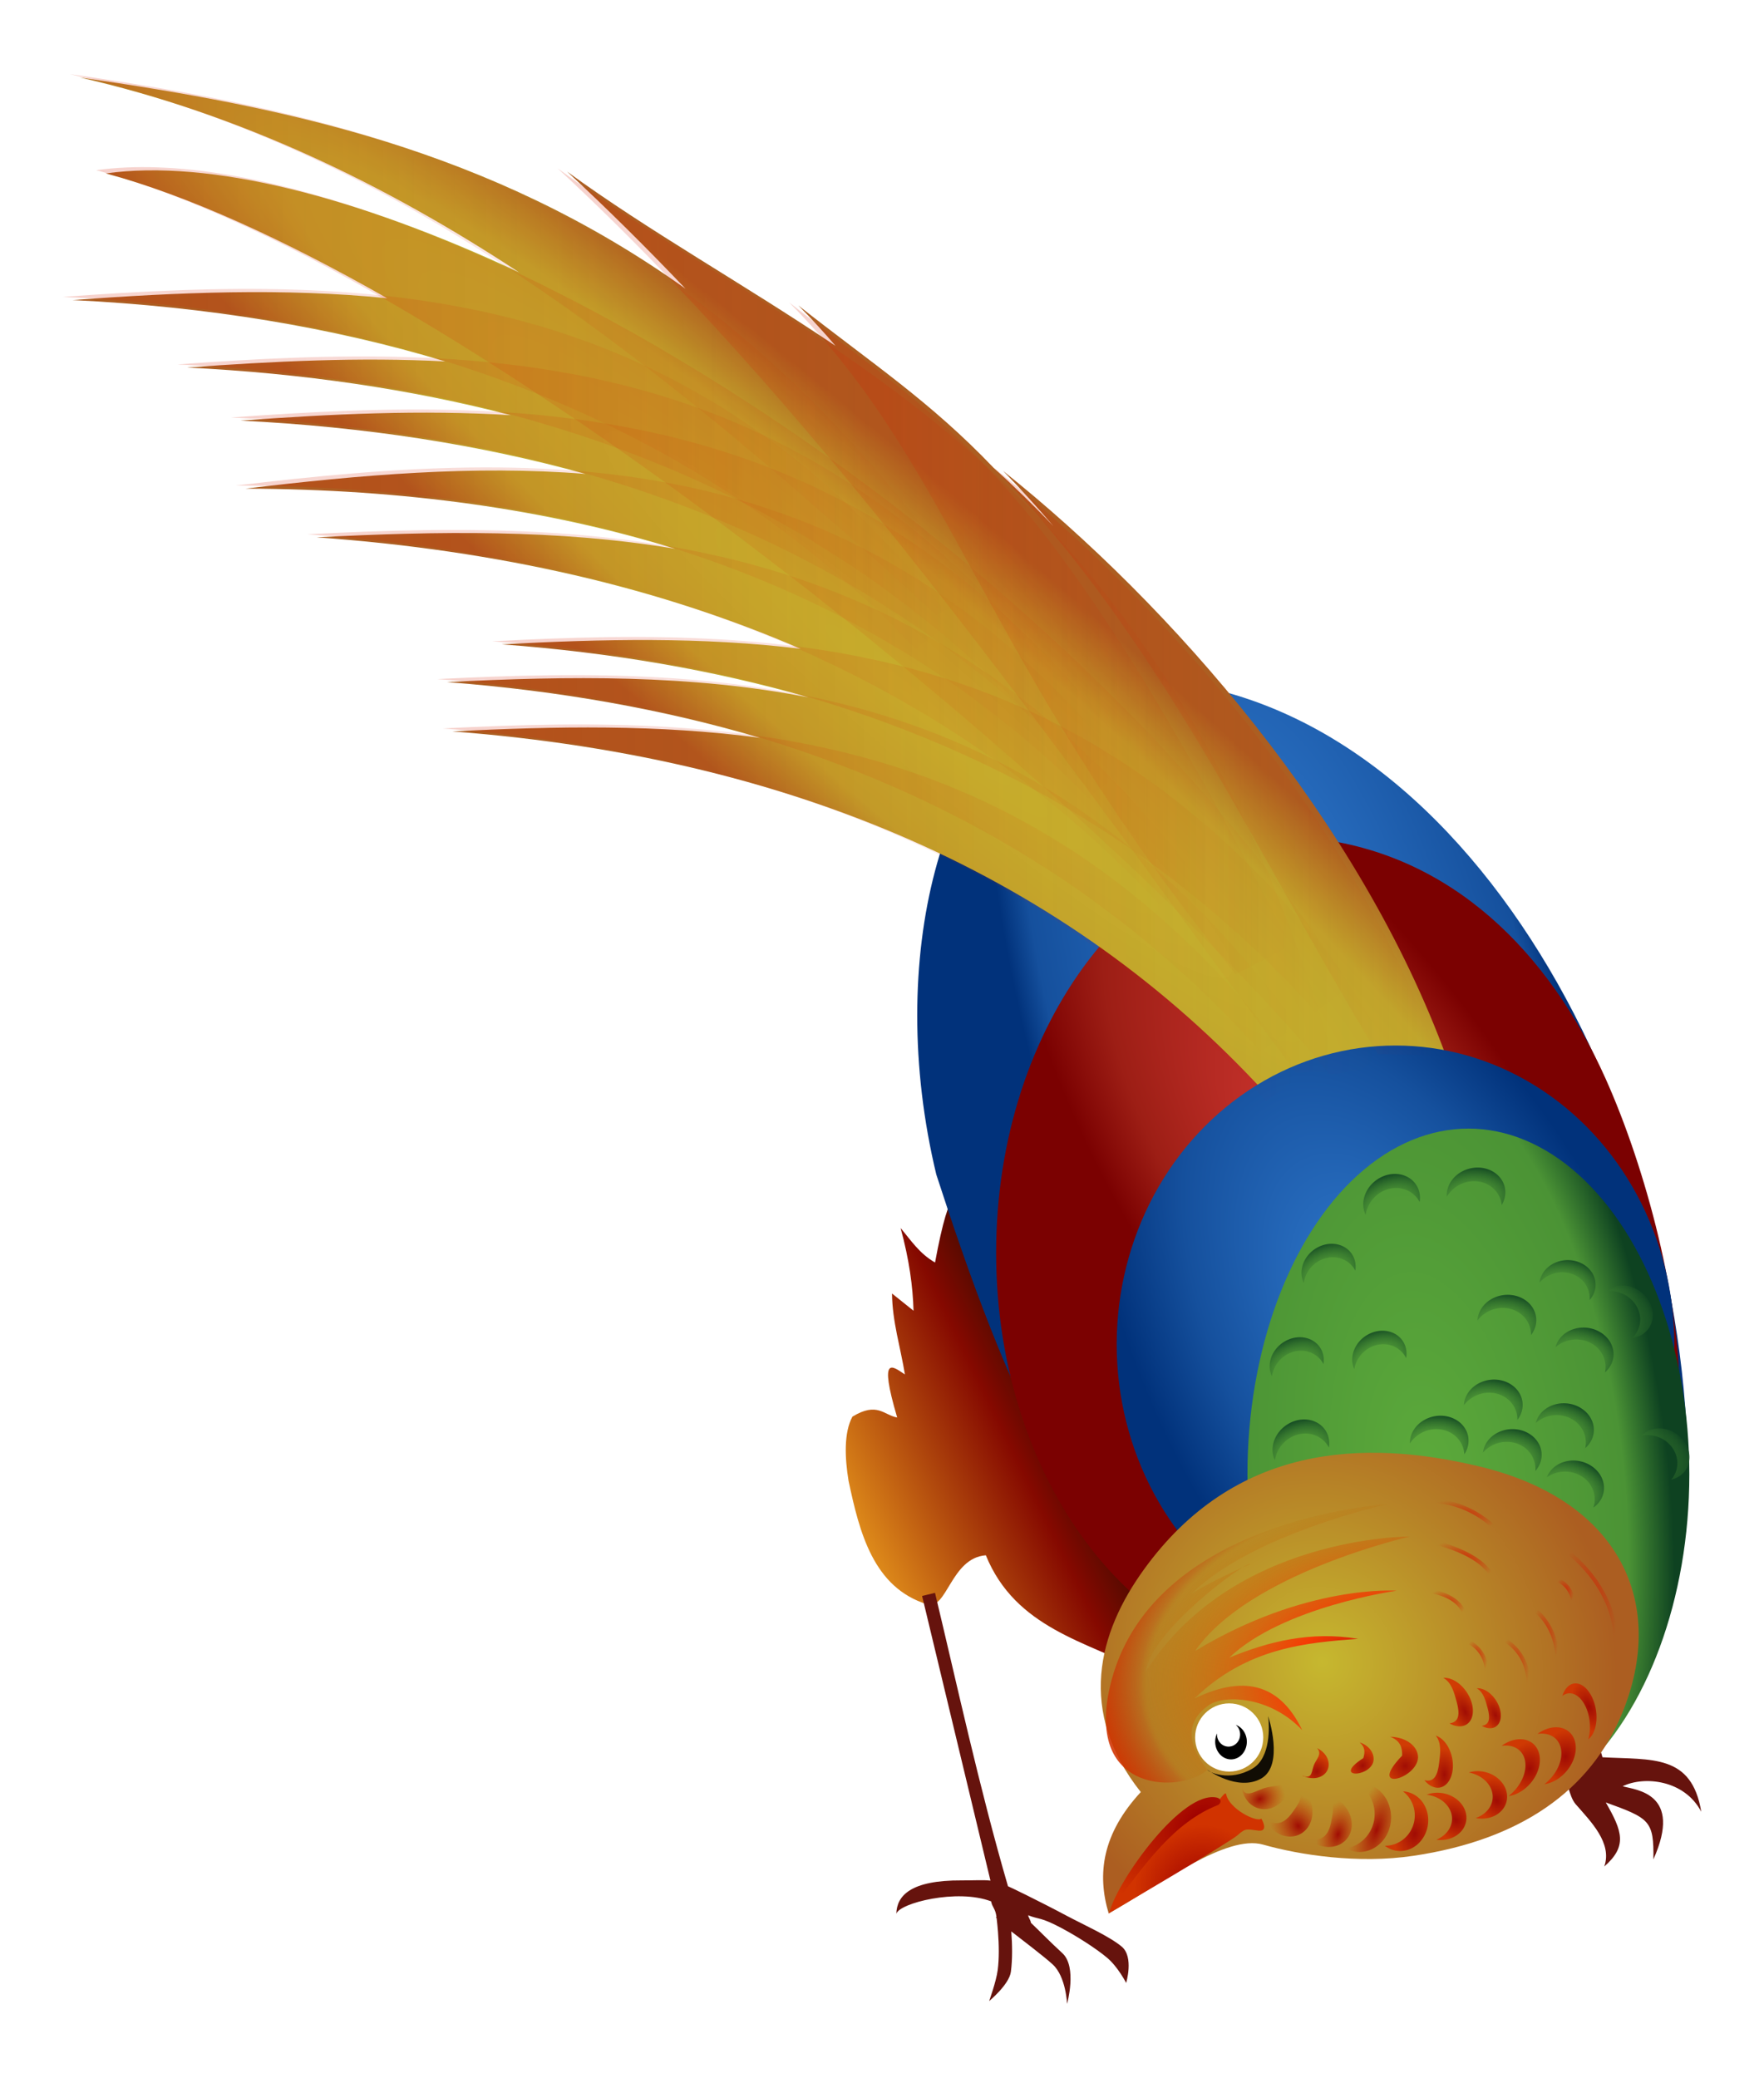
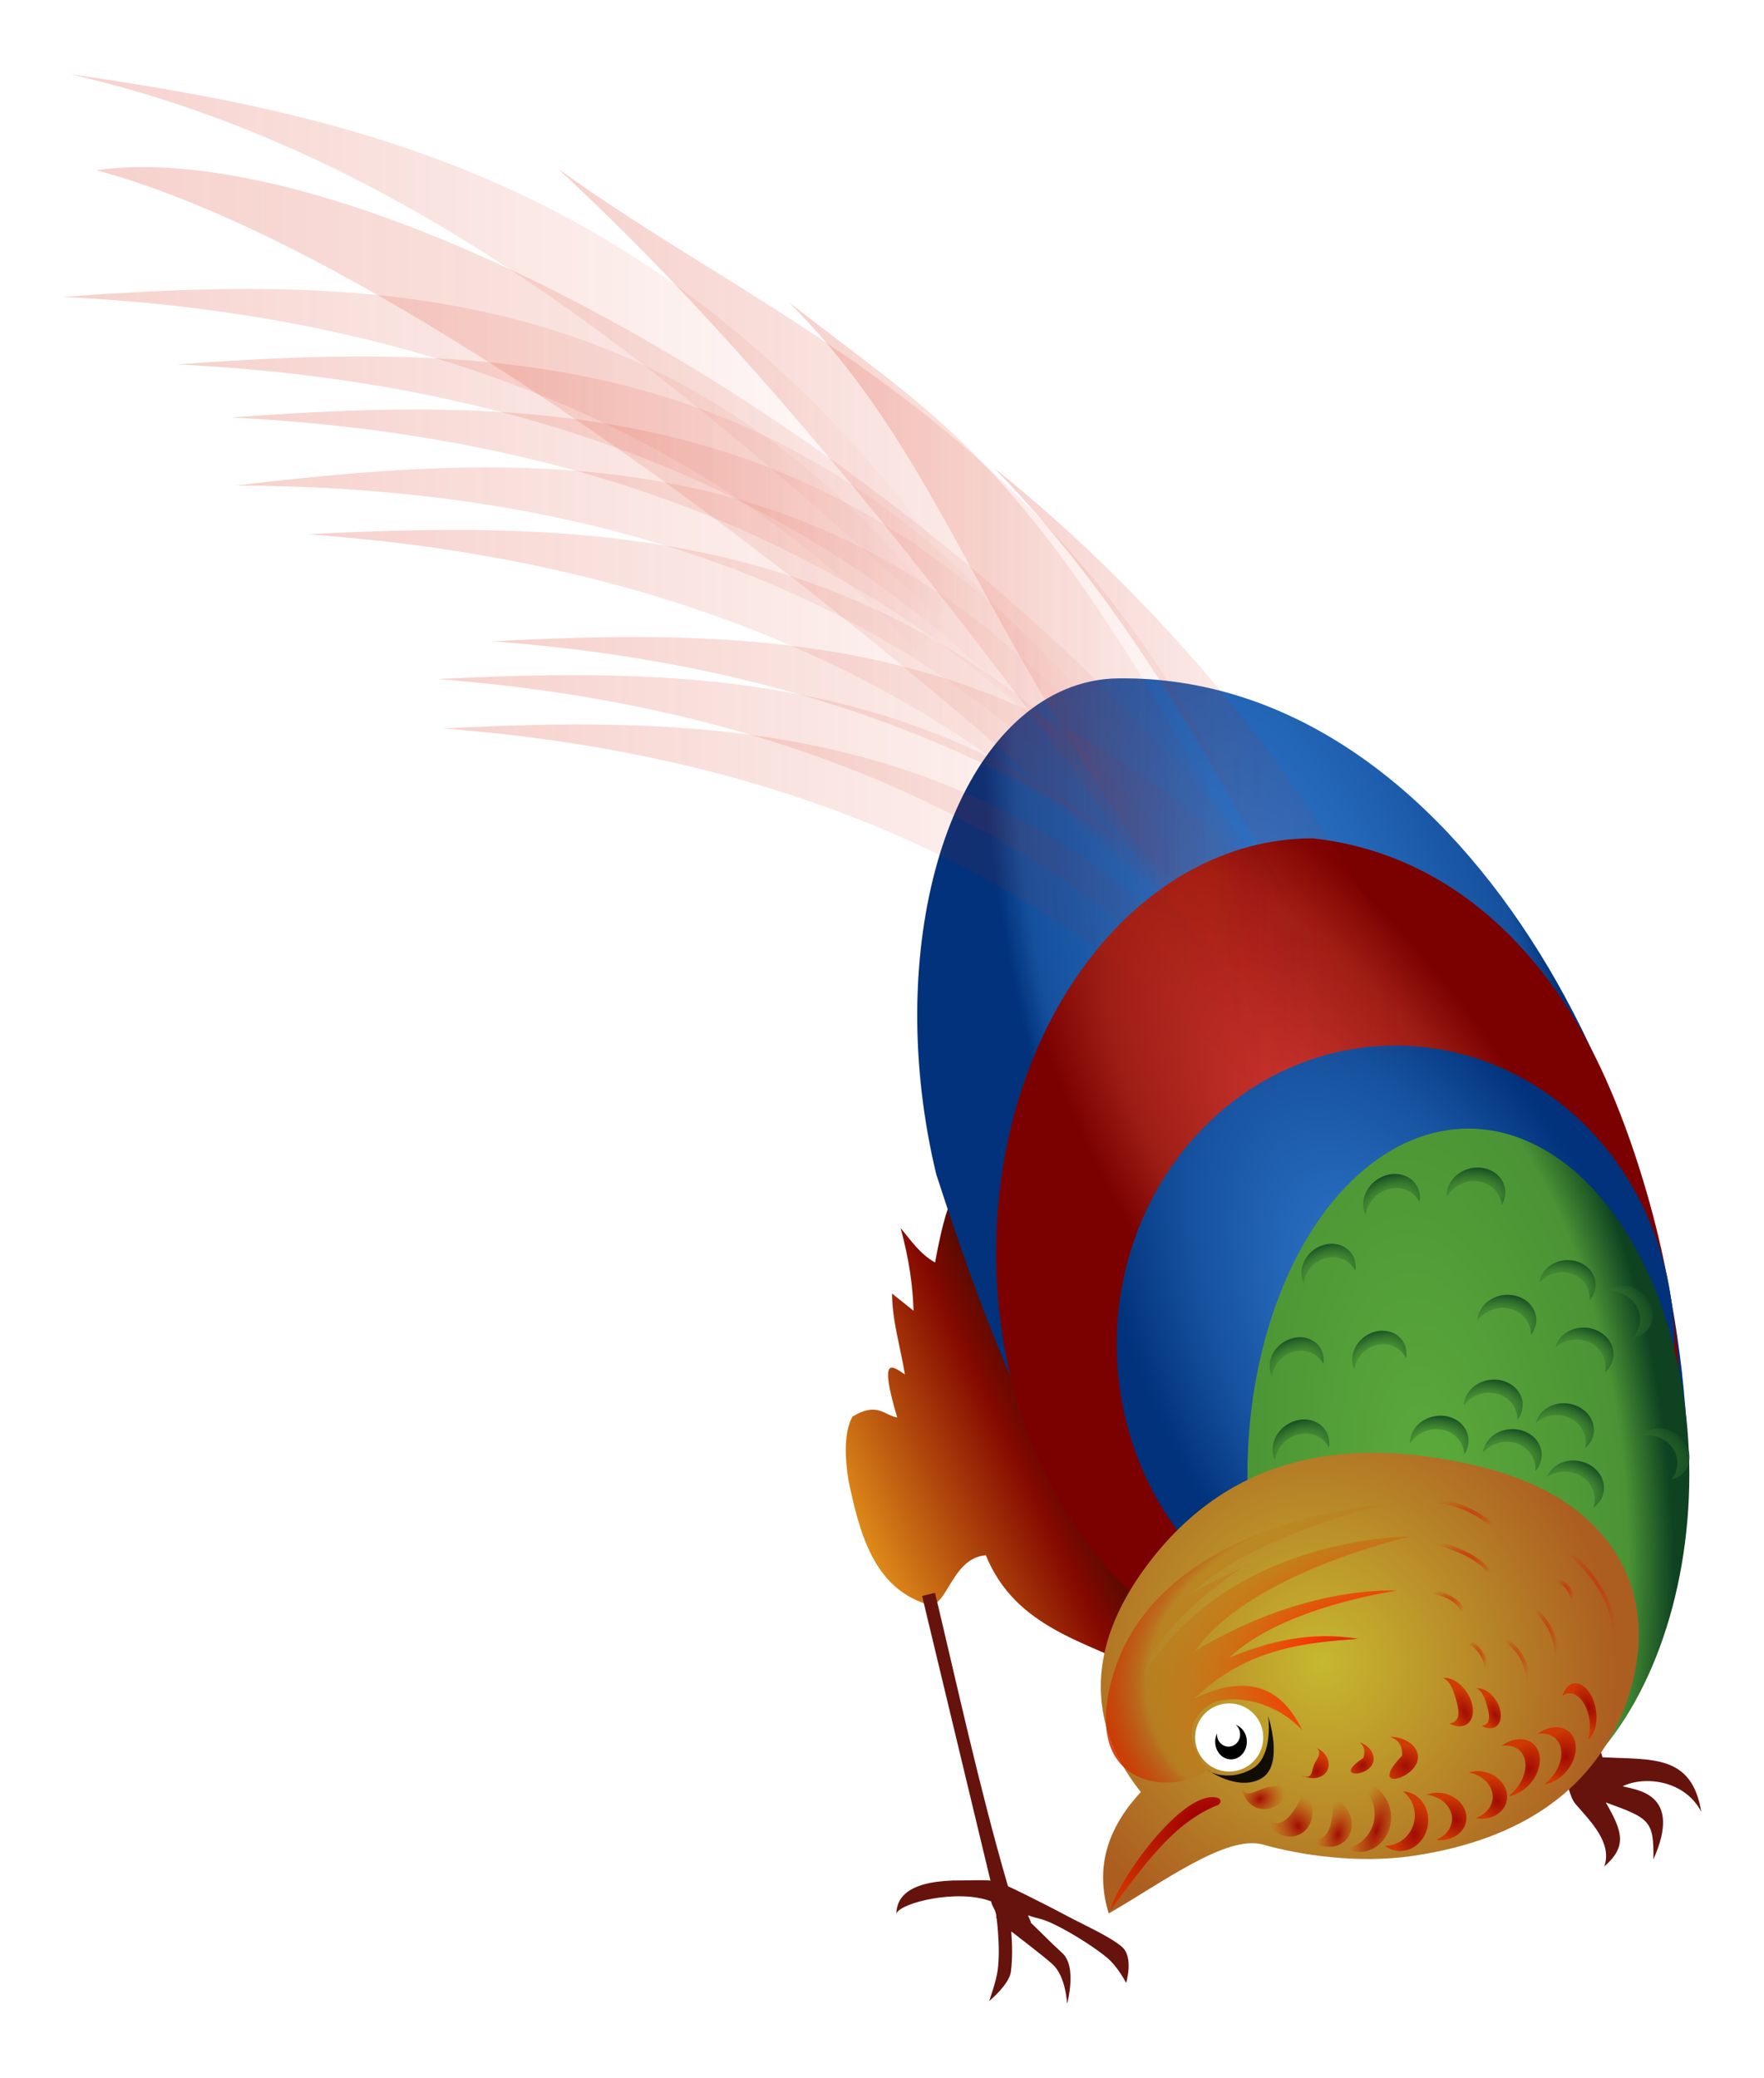
<svg xmlns="http://www.w3.org/2000/svg" xmlns:ns1="http://www.inkscape.org/namespaces/inkscape" xmlns:ns2="http://sodipodi.sourceforge.net/DTD/sodipodi-0.dtd" xmlns:xlink="http://www.w3.org/1999/xlink" width="204.213mm" height="240.455mm" viewBox="0 0 204.213 240.455" version="1.1" id="svg8" ns1:version="1.0.2-2 (e86c870879, 2021-01-15)" ns2:docname="Paradiesvogel.svg">
  <defs id="defs2">
    <linearGradient ns1:collect="always" id="linearGradient17613">
      <stop style="stop-color:#9e0000;stop-opacity:1" offset="0" id="stop17609" />
      <stop style="stop-color:#fb2e00;stop-opacity:1" offset="0.326" id="stop17623" />
      <stop style="stop-color:#bb6400;stop-opacity:0.132" offset="0.832" id="stop17617" />
      <stop style="stop-color:#c72900;stop-opacity:0.231" offset="0.858" id="stop17615" />
      <stop style="stop-color:#d13300;stop-opacity:1" offset="1" id="stop17611" />
    </linearGradient>
    <linearGradient ns1:collect="always" id="linearGradient17607">
      <stop style="stop-color:#9e0000;stop-opacity:1" offset="0" id="stop17603" />
      <stop style="stop-color:#d13300;stop-opacity:0" offset="1" id="stop17605" />
    </linearGradient>
    <linearGradient ns1:collect="always" id="linearGradient17601">
      <stop style="stop-color:#9e0000;stop-opacity:1" offset="0" id="stop17597" />
      <stop style="stop-color:#d13300;stop-opacity:0" offset="1" id="stop17599" />
    </linearGradient>
    <linearGradient ns1:collect="always" id="linearGradient17595">
      <stop style="stop-color:#9e0000;stop-opacity:1" offset="0" id="stop17591" />
      <stop style="stop-color:#d13300;stop-opacity:0" offset="1" id="stop17593" />
    </linearGradient>
    <linearGradient ns1:collect="always" id="linearGradient17589">
      <stop style="stop-color:#9e0000;stop-opacity:1" offset="0" id="stop17585" />
      <stop style="stop-color:#d13300;stop-opacity:0" offset="1" id="stop17587" />
    </linearGradient>
    <linearGradient ns1:collect="always" id="linearGradient17505">
      <stop style="stop-color:#347fd4;stop-opacity:1" offset="0" id="stop17499" />
      <stop style="stop-color:#15509d;stop-opacity:1;" offset="0.693" id="stop17501" />
      <stop style="stop-color:#01327b;stop-opacity:1" offset="1" id="stop17503" />
    </linearGradient>
    <linearGradient ns1:collect="always" id="linearGradient16942">
      <stop style="stop-color:#5caa3b;stop-opacity:0.008" offset="0" id="stop16936" />
      <stop style="stop-color:#0e4221;stop-opacity:1" offset="1" id="stop16940" />
    </linearGradient>
    <pattern ns1:collect="always" patternUnits="userSpaceOnUse" width="30.066" height="5.181" id="Wavy" ns1:stockid="Wavy" ns1:isstock="true">
      <path style="fill:black;stroke:none;" d="M 7.597,0.061 C 5.079,-0.187 2.656,0.302 -0.01,1.788 L -0.01,3.061 C 2.773,1.431 5.173,1.052 7.472,1.280 C 9.770,1.508 11.969,2.361 14.253,3.218 C 18.820,4.931 23.804,6.676 30.066,3.061 L 30.062,1.788 C 23.622,5.497 19.246,3.770 14.691,2.061 C 12.413,1.207 10.115,0.311 7.597,0.061 z " id="path16410" />
    </pattern>
    <linearGradient ns1:collect="always" id="linearGradient14750">
      <stop style="stop-color:#e18f1b;stop-opacity:1" offset="0" id="stop14746" />
      <stop style="stop-color:#850900;stop-opacity:1" offset="0.44" id="stop14752" />
      <stop style="stop-color:#2f0b00;stop-opacity:1" offset="0.647" id="stop14754" />
      <stop style="stop-color:#d13300;stop-opacity:1" offset="1" id="stop14748" />
    </linearGradient>
    <linearGradient ns1:collect="always" id="linearGradient14495">
      <stop style="stop-color:#d43934;stop-opacity:1" offset="0" id="stop14489" />
      <stop style="stop-color:#9d1e15;stop-opacity:1" offset="0.722" id="stop14491" />
      <stop style="stop-color:#7b0101;stop-opacity:1" offset="1" id="stop14493" />
    </linearGradient>
    <linearGradient ns1:collect="always" id="linearGradient12881">
      <stop style="stop-color:#d41b00;stop-opacity:1;" offset="0" id="stop12877" />
      <stop style="stop-color:#d41b00;stop-opacity:0;" offset="1" id="stop12879" />
    </linearGradient>
    <linearGradient ns1:collect="always" id="linearGradient12824">
      <stop style="stop-color:#c6b82f;stop-opacity:1;" offset="0" id="stop12820" />
      <stop style="stop-color:#c1a72c;stop-opacity:1;" offset="0.593" id="stop12826" />
      <stop style="stop-color:#ac5e21;stop-opacity:1" offset="1" id="stop12822" />
    </linearGradient>
    <linearGradient ns1:collect="always" id="linearGradient12524">
      <stop style="stop-color:#5caa3b;stop-opacity:1;" offset="0" id="stop12520" />
      <stop style="stop-color:#4b9335;stop-opacity:1;" offset="0.813" id="stop12528" />
      <stop style="stop-color:#0e4221;stop-opacity:1" offset="1" id="stop12522" />
    </linearGradient>
    <linearGradient ns1:collect="always" id="linearGradient12512">
      <stop style="stop-color:#347fd4;stop-opacity:1" offset="0" id="stop12508" />
      <stop style="stop-color:#15509d;stop-opacity:1;" offset="0.893" id="stop12516" />
      <stop style="stop-color:#01327b;stop-opacity:1" offset="1" id="stop12510" />
    </linearGradient>
    <linearGradient ns1:collect="always" id="linearGradient1430">
      <stop style="stop-color:#c6b82f;stop-opacity:1;" offset="0" id="stop1426" />
      <stop style="stop-color:#ac5e21;stop-opacity:1" offset="1" id="stop1428" />
    </linearGradient>
    <linearGradient ns1:collect="always" id="linearGradient868">
      <stop style="stop-color:#9e0000;stop-opacity:1" offset="0" id="stop864" />
      <stop style="stop-color:#d13300;stop-opacity:1" offset="1" id="stop866" />
    </linearGradient>
    <radialGradient ns1:collect="always" xlink:href="#linearGradient17613" id="radialGradient870" cx="127.325" cy="210.178" fx="127.325" fy="210.178" r="23.684" gradientTransform="matrix(1.418,-0.134,0.094,0.995,-38.339,28.067)" gradientUnits="userSpaceOnUse" />
    <radialGradient ns1:collect="always" xlink:href="#linearGradient17607" id="radialGradient912" cx="149.209" cy="218.348" fx="149.209" fy="218.348" r="3.645" gradientTransform="matrix(0.707,0.236,-0.602,1.807,186.539,-191.524)" gradientUnits="userSpaceOnUse" />
    <radialGradient ns1:collect="always" xlink:href="#linearGradient868" id="radialGradient912-2" cx="149.209" cy="218.348" fx="149.209" fy="218.348" r="3.645" gradientTransform="matrix(0.631,0.107,-0.16,0.946,105.79,16.181)" gradientUnits="userSpaceOnUse" />
    <radialGradient ns1:collect="always" xlink:href="#linearGradient868" id="radialGradient912-2-0" cx="149.209" cy="218.348" fx="149.209" fy="218.348" r="3.645" gradientTransform="matrix(0.606,-0.163,0.306,0.725,12.514,103.064)" gradientUnits="userSpaceOnUse" />
    <radialGradient ns1:collect="always" xlink:href="#linearGradient868" id="radialGradient912-2-0-6" cx="149.209" cy="218.348" fx="149.209" fy="218.348" r="3.645" gradientTransform="matrix(0.615,-0.125,0.261,0.743,25.754,91.268)" gradientUnits="userSpaceOnUse" />
    <radialGradient ns1:collect="always" xlink:href="#linearGradient868" id="radialGradient912-2-0-6-1" cx="149.209" cy="218.348" fx="149.209" fy="218.348" r="3.645" gradientTransform="matrix(0.615,-0.372,0.261,0.765,29.548,119.593)" gradientUnits="userSpaceOnUse" />
    <radialGradient ns1:collect="always" xlink:href="#linearGradient868" id="radialGradient912-2-0-6-1-9" cx="149.209" cy="218.348" fx="149.209" fy="218.348" r="3.645" gradientTransform="matrix(0.615,-0.372,0.261,0.765,33.705,118.212)" gradientUnits="userSpaceOnUse" />
    <radialGradient ns1:collect="always" xlink:href="#linearGradient868" id="radialGradient912-2-0-6-1-9-1" cx="149.209" cy="218.348" fx="149.209" fy="218.348" r="3.645" gradientTransform="matrix(0.22,-0.518,0.491,0.613,45.132,167.429)" gradientUnits="userSpaceOnUse" />
    <radialGradient ns1:collect="always" xlink:href="#linearGradient17601" id="radialGradient912-9" cx="149.209" cy="218.348" fx="149.209" fy="218.348" r="3.645" gradientTransform="matrix(0.587,0.316,-0.364,1.041,148.016,-35.711)" gradientUnits="userSpaceOnUse" />
    <radialGradient ns1:collect="always" xlink:href="#linearGradient17595" id="radialGradient912-9-1" cx="149.911" cy="217.872" fx="149.911" fy="217.872" r="3.645" gradientTransform="matrix(0.801,0.654,-0.42,0.792,122.944,-32.837)" gradientUnits="userSpaceOnUse" />
    <radialGradient ns1:collect="always" xlink:href="#linearGradient17589" id="radialGradient912-9-1-1" cx="149.209" cy="218.348" fx="149.209" fy="218.348" r="3.645" gradientTransform="matrix(0.064,0.66,-0.797,0.173,311.546,98.39)" gradientUnits="userSpaceOnUse" />
    <radialGradient ns1:collect="always" xlink:href="#linearGradient868" id="radialGradient1200" cx="121.44" cy="217.365" fx="121.44" fy="217.365" r="8.777" gradientTransform="matrix(-1.228,0.959,-0.511,-0.654,402.97,269.438)" gradientUnits="userSpaceOnUse" />
    <radialGradient ns1:collect="always" xlink:href="#linearGradient868" id="radialGradient1210" cx="121.632" cy="223.838" fx="121.632" fy="223.838" r="12.071" gradientTransform="matrix(-0.361,-0.537,0.539,-0.362,63.592,391.781)" gradientUnits="userSpaceOnUse" />
    <radialGradient ns1:collect="always" xlink:href="#linearGradient868" id="radialGradient912-9-1-1-3" cx="149.209" cy="218.348" fx="149.209" fy="218.348" r="3.645" gradientTransform="matrix(0.404,0.193,-0.22,0.446,141.425,105.285)" gradientUnits="userSpaceOnUse" />
    <radialGradient ns1:collect="always" xlink:href="#linearGradient868" id="radialGradient912-9-1-1-3-1" cx="149.209" cy="218.348" fx="149.209" fy="218.348" r="3.645" gradientTransform="matrix(0.428,0.13,-0.15,0.474,127.867,107.88)" gradientUnits="userSpaceOnUse" />
    <radialGradient ns1:collect="always" xlink:href="#linearGradient868" id="radialGradient912-9-1-1-3-1-4" cx="149.209" cy="218.348" fx="149.209" fy="218.348" r="3.645" gradientTransform="matrix(0.667,0.004,-0.013,0.666,67.226,84.808)" gradientUnits="userSpaceOnUse" />
    <radialGradient ns1:collect="always" xlink:href="#linearGradient868" id="radialGradient912-9-4" cx="149.209" cy="218.348" fx="149.209" fy="218.348" r="3.645" gradientTransform="matrix(0.465,0.026,0.214,0.778,54.738,50.817)" gradientUnits="userSpaceOnUse" />
    <radialGradient ns1:collect="always" xlink:href="#linearGradient868" id="radialGradient912-9-4-0" cx="149.209" cy="218.348" fx="149.209" fy="218.348" r="3.645" gradientTransform="matrix(0.379,0.021,0.175,0.641,79.602,81.847)" gradientUnits="userSpaceOnUse" />
    <radialGradient ns1:collect="always" xlink:href="#linearGradient868" id="radialGradient912-9-4-2" cx="149.209" cy="218.348" fx="149.209" fy="218.348" r="3.645" gradientTransform="matrix(0.421,0.199,-0.094,0.801,126.161,27.238)" gradientUnits="userSpaceOnUse" />
    <radialGradient ns1:collect="always" xlink:href="#linearGradient12881" id="radialGradient1408" cx="161.383" cy="170.059" fx="161.383" fy="170.059" r="6.059" gradientTransform="matrix(0.791,0,0,0.314,42.326,148.554)" gradientUnits="userSpaceOnUse" />
    <radialGradient ns1:collect="always" xlink:href="#linearGradient12881" id="radialGradient1410" cx="161.827" cy="176.464" fx="161.827" fy="176.464" r="5.084" gradientTransform="matrix(0.791,0,0,0.505,42.326,118.042)" gradientUnits="userSpaceOnUse" />
    <radialGradient ns1:collect="always" xlink:href="#linearGradient12881" id="radialGradient1412" cx="159.616" cy="182.368" fx="159.616" fy="182.368" r="3.044" gradientTransform="matrix(0.791,0,0,0.548,42.326,112.103)" gradientUnits="userSpaceOnUse" />
    <radialGradient ns1:collect="always" xlink:href="#linearGradient12881" id="radialGradient1414" cx="164.096" cy="190.013" fx="164.096" fy="190.013" r="1.692" gradientTransform="matrix(0.791,0,0,1.303,42.326,-29.264)" gradientUnits="userSpaceOnUse" />
    <radialGradient ns1:collect="always" xlink:href="#linearGradient12881" id="radialGradient1416" cx="169.635" cy="191.204" fx="169.635" fy="191.204" r="2.235" gradientTransform="matrix(0.791,0,0,1.601,42.326,-86.784)" gradientUnits="userSpaceOnUse" />
    <radialGradient ns1:collect="always" xlink:href="#linearGradient12881" id="radialGradient1418" cx="174.003" cy="187.378" fx="174.003" fy="187.378" r="2.085" gradientTransform="matrix(0.791,0,0,1.883,42.326,-136.625)" gradientUnits="userSpaceOnUse" />
    <radialGradient ns1:collect="always" xlink:href="#linearGradient12881" id="radialGradient1420" cx="176.994" cy="180.659" fx="176.994" fy="180.659" r="1.448" gradientTransform="matrix(0.791,0,0,1.092,42.326,13.34)" gradientUnits="userSpaceOnUse" />
    <radialGradient ns1:collect="always" xlink:href="#linearGradient12881" id="radialGradient1422" cx="180.132" cy="183.421" fx="180.132" fy="183.421" r="4.531" gradientTransform="matrix(0.791,0,0,1.766,42.326,-110.915)" gradientUnits="userSpaceOnUse" />
    <radialGradient ns1:collect="always" xlink:href="#linearGradient1430" id="radialGradient1432" cx="137.827" cy="203.886" fx="137.827" fy="203.886" r="41.754" gradientTransform="matrix(0.663,-0.455,0.477,0.696,-34.343,139.563)" gradientUnits="userSpaceOnUse" />
    <radialGradient ns1:collect="always" xlink:href="#linearGradient17505" id="radialGradient12514" cx="151.007" cy="143.657" fx="151.007" fy="143.657" r="42.55" gradientTransform="matrix(0.576,1.153,-0.609,0.289,163.345,-33.705)" gradientUnits="userSpaceOnUse" />
    <radialGradient ns1:collect="always" xlink:href="#linearGradient12524" id="radialGradient12526" cx="156.968" cy="164.505" fx="156.968" fy="164.505" r="34.603" gradientTransform="matrix(0.802,-0.082,0.182,1.784,10.779,-81.832)" gradientUnits="userSpaceOnUse" />
    <radialGradient ns1:collect="always" xlink:href="#linearGradient12824" id="radialGradient12818" cx="127.664" cy="159.37" fx="127.664" fy="159.37" r="106.677" gradientTransform="matrix(1.143,0.989,-0.13,0.15,-17.727,-42.167)" gradientUnits="userSpaceOnUse" />
    <linearGradient ns1:collect="always" xlink:href="#linearGradient12881" id="linearGradient12909" x1="1.356" y1="75.016" x2="134.781" y2="75.016" gradientUnits="userSpaceOnUse" />
    <linearGradient ns1:collect="always" xlink:href="#linearGradient12881" id="linearGradient12911" x1="0.512" y1="67.363" x2="133.938" y2="67.363" gradientUnits="userSpaceOnUse" />
    <linearGradient ns1:collect="always" xlink:href="#linearGradient12881" id="linearGradient12913" x1="9.016" y1="61.293" x2="142.442" y2="61.293" gradientUnits="userSpaceOnUse" />
    <linearGradient ns1:collect="always" xlink:href="#linearGradient12881" id="linearGradient12915" x1="-19.712" y1="44.684" x2="118.436" y2="44.684" gradientUnits="userSpaceOnUse" />
    <linearGradient ns1:collect="always" xlink:href="#linearGradient12881" id="linearGradient12917" x1="-30.768" y1="31.537" x2="107.38" y2="31.537" gradientUnits="userSpaceOnUse" />
    <linearGradient ns1:collect="always" xlink:href="#linearGradient12881" id="linearGradient12919" x1="-39.836" y1="16.607" x2="98.312" y2="16.607" gradientUnits="userSpaceOnUse" />
    <linearGradient ns1:collect="always" xlink:href="#linearGradient12881" id="linearGradient12921" x1="-31.523" y1="24.841" x2="106.624" y2="24.841" gradientUnits="userSpaceOnUse" />
    <linearGradient ns1:collect="always" xlink:href="#linearGradient12881" id="linearGradient12923" x1="-57.604" y1="6.131" x2="80.544" y2="6.131" gradientUnits="userSpaceOnUse" />
    <linearGradient ns1:collect="always" xlink:href="#linearGradient12881" id="linearGradient12925" x1="-52.446" y1="29.718" x2="148.136" y2="29.718" gradientUnits="userSpaceOnUse" />
    <linearGradient ns1:collect="always" xlink:href="#linearGradient12881" id="linearGradient12927" x1="-56.531" y1="-13.142" x2="83.648" y2="-13.142" gradientUnits="userSpaceOnUse" />
    <linearGradient ns1:collect="always" xlink:href="#linearGradient12881" id="linearGradient12929" x1="19.172" y1="29.656" x2="140.157" y2="29.656" gradientUnits="userSpaceOnUse" />
    <linearGradient ns1:collect="always" xlink:href="#linearGradient12881" id="linearGradient12931" x1="55.082" y1="32.428" x2="132.935" y2="32.428" gradientUnits="userSpaceOnUse" />
    <linearGradient ns1:collect="always" xlink:href="#linearGradient12881" id="linearGradient12933" x1="86.848" y1="51.551" x2="155.751" y2="51.551" gradientUnits="userSpaceOnUse" />
    <filter ns1:collect="always" style="color-interpolation-filters:sRGB" id="filter14391" x="-0" width="1.001" y="-0.001" height="1.002">
      <feGaussianBlur ns1:collect="always" stdDeviation="0.025" id="feGaussianBlur14393" />
    </filter>
    <filter ns1:collect="always" style="color-interpolation-filters:sRGB" id="filter14395" x="-0" width="1.001" y="-0.001" height="1.002">
      <feGaussianBlur ns1:collect="always" stdDeviation="0.025" id="feGaussianBlur14397" />
    </filter>
    <filter ns1:collect="always" style="color-interpolation-filters:sRGB" id="filter14399" x="-0" width="1.001" y="-0.001" height="1.002">
      <feGaussianBlur ns1:collect="always" stdDeviation="0.025" id="feGaussianBlur14401" />
    </filter>
    <filter ns1:collect="always" style="color-interpolation-filters:sRGB" id="filter14403" x="-0" width="1.001" y="-0.001" height="1.002">
      <feGaussianBlur ns1:collect="always" stdDeviation="0.025" id="feGaussianBlur14405" />
    </filter>
    <filter ns1:collect="always" style="color-interpolation-filters:sRGB" id="filter14407" x="-0" width="1.001" y="-0.001" height="1.002">
      <feGaussianBlur ns1:collect="always" stdDeviation="0.025" id="feGaussianBlur14409" />
    </filter>
    <filter ns1:collect="always" style="color-interpolation-filters:sRGB" id="filter14411" x="-0" width="1.001" y="-0.001" height="1.002">
      <feGaussianBlur ns1:collect="always" stdDeviation="0.025" id="feGaussianBlur14413" />
    </filter>
    <filter ns1:collect="always" style="color-interpolation-filters:sRGB" id="filter14415" x="-0" width="1.001" y="-0.001" height="1.002">
      <feGaussianBlur ns1:collect="always" stdDeviation="0.025" id="feGaussianBlur14417" />
    </filter>
    <filter ns1:collect="always" style="color-interpolation-filters:sRGB" id="filter14419" x="-0" width="1.001" y="-0.001" height="1.002">
      <feGaussianBlur ns1:collect="always" stdDeviation="0.025" id="feGaussianBlur14421" />
    </filter>
    <filter ns1:collect="always" style="color-interpolation-filters:sRGB" id="filter14423" x="-0" width="1.001" y="-0" height="1.001">
      <feGaussianBlur ns1:collect="always" stdDeviation="0.025" id="feGaussianBlur14425" />
    </filter>
    <filter ns1:collect="always" style="color-interpolation-filters:sRGB" id="filter14427" x="-0" width="1.001" y="-0.001" height="1.001">
      <feGaussianBlur ns1:collect="always" stdDeviation="0.025" id="feGaussianBlur14429" />
    </filter>
    <filter ns1:collect="always" style="color-interpolation-filters:sRGB" id="filter14431" x="-0" width="1.001" y="-0" height="1.001">
      <feGaussianBlur ns1:collect="always" stdDeviation="0.025" id="feGaussianBlur14433" />
    </filter>
    <filter ns1:collect="always" style="color-interpolation-filters:sRGB" id="filter14435" x="-0.001" width="1.002" y="-0.001" height="1.001">
      <feGaussianBlur ns1:collect="always" stdDeviation="0.025" id="feGaussianBlur14437" />
    </filter>
    <filter ns1:collect="always" style="color-interpolation-filters:sRGB" id="filter14439" x="-0.001" width="1.002" y="-0.001" height="1.001">
      <feGaussianBlur ns1:collect="always" stdDeviation="0.025" id="feGaussianBlur14441" />
    </filter>
    <radialGradient ns1:collect="always" xlink:href="#linearGradient14495" id="radialGradient12514-5" cx="146.928" cy="139.812" fx="146.928" fy="139.812" r="42.55" gradientTransform="matrix(0.85,1.232,-0.468,0.372,101.141,-68.205)" gradientUnits="userSpaceOnUse" />
    <radialGradient ns1:collect="always" xlink:href="#linearGradient12512" id="radialGradient12514-0" cx="156.821" cy="114.639" fx="156.821" fy="114.639" r="42.55" gradientTransform="matrix(0.321,1.938,-0.721,0.553,150.77,-170.317)" gradientUnits="userSpaceOnUse" />
    <radialGradient ns1:collect="always" xlink:href="#linearGradient16942" id="radialGradient912-2-0-8" cx="142.576" cy="217.647" fx="142.576" fy="217.647" r="3.645" gradientTransform="matrix(-0.163,-0.978,1.389,-0.45,-127.476,431.849)" gradientUnits="userSpaceOnUse" />
    <radialGradient ns1:collect="always" xlink:href="#linearGradient16942" id="radialGradient912-2-0-8-1" cx="142.576" cy="217.647" fx="142.576" fy="217.647" r="3.645" gradientTransform="matrix(-0.156,-0.934,1.326,-0.43,-115.271,411.43)" gradientUnits="userSpaceOnUse" />
    <radialGradient ns1:collect="always" xlink:href="#linearGradient16942" id="radialGradient17051" cx="142.576" cy="217.647" fx="142.576" fy="217.647" r="3.645" gradientTransform="matrix(-0.176,-1.053,1.495,-0.485,-145.153,453.689)" gradientUnits="userSpaceOnUse" />
    <radialGradient ns1:collect="always" xlink:href="#linearGradient16942" id="radialGradient17059" cx="142.576" cy="217.647" fx="142.576" fy="217.647" r="3.645" gradientTransform="matrix(-0.176,-1.053,1.495,-0.485,-145.153,453.689)" gradientUnits="userSpaceOnUse" />
    <radialGradient ns1:collect="always" xlink:href="#linearGradient16942" id="radialGradient17067" cx="142.576" cy="217.647" fx="142.576" fy="217.647" r="3.645" gradientTransform="matrix(-0.176,-1.053,1.495,-0.485,-145.153,453.689)" gradientUnits="userSpaceOnUse" />
    <radialGradient ns1:collect="always" xlink:href="#linearGradient16942" id="radialGradient17075" cx="142.576" cy="217.647" fx="142.576" fy="217.647" r="3.645" gradientTransform="matrix(-0.176,-1.053,1.495,-0.485,-145.153,453.689)" gradientUnits="userSpaceOnUse" />
    <radialGradient ns1:collect="always" xlink:href="#linearGradient16942" id="radialGradient17083" cx="142.576" cy="217.647" fx="142.576" fy="217.647" r="3.645" gradientTransform="matrix(-0.176,-1.053,1.495,-0.485,-145.153,453.689)" gradientUnits="userSpaceOnUse" />
    <radialGradient ns1:collect="always" xlink:href="#linearGradient16942" id="radialGradient17091" cx="142.576" cy="217.647" fx="142.576" fy="217.647" r="3.645" gradientTransform="matrix(-0.176,-1.053,1.495,-0.485,-145.153,453.689)" gradientUnits="userSpaceOnUse" />
    <radialGradient ns1:collect="always" xlink:href="#linearGradient16942" id="radialGradient912-2-0-8-7" cx="142.576" cy="217.647" fx="142.576" fy="217.647" r="3.645" gradientTransform="matrix(-0.176,-1.053,1.495,-0.485,-145.153,453.689)" gradientUnits="userSpaceOnUse" />
    <radialGradient ns1:collect="always" xlink:href="#linearGradient16942" id="radialGradient17178" cx="142.576" cy="217.647" fx="142.576" fy="217.647" r="3.645" gradientTransform="matrix(-0.176,-1.053,1.495,-0.485,-145.153,453.689)" gradientUnits="userSpaceOnUse" />
    <radialGradient ns1:collect="always" xlink:href="#linearGradient16942" id="radialGradient17186" cx="142.576" cy="217.647" fx="142.576" fy="217.647" r="3.645" gradientTransform="matrix(-0.176,-1.053,1.495,-0.485,-145.153,453.689)" gradientUnits="userSpaceOnUse" />
    <radialGradient ns1:collect="always" xlink:href="#linearGradient16942" id="radialGradient17194" cx="142.576" cy="217.647" fx="142.576" fy="217.647" r="3.645" gradientTransform="matrix(-0.176,-1.053,1.495,-0.485,-145.153,453.689)" gradientUnits="userSpaceOnUse" />
    <radialGradient ns1:collect="always" xlink:href="#linearGradient16942" id="radialGradient17202" cx="142.576" cy="217.647" fx="142.576" fy="217.647" r="3.645" gradientTransform="matrix(-0.176,-1.053,1.495,-0.485,-145.153,453.689)" gradientUnits="userSpaceOnUse" />
    <radialGradient ns1:collect="always" xlink:href="#linearGradient16942" id="radialGradient17210" cx="142.576" cy="217.647" fx="142.576" fy="217.647" r="3.645" gradientTransform="matrix(-0.176,-1.053,1.495,-0.485,-145.153,453.689)" gradientUnits="userSpaceOnUse" />
    <radialGradient ns1:collect="always" xlink:href="#linearGradient16942" id="radialGradient912-2-0-8-1-4" cx="142.576" cy="217.647" fx="142.576" fy="217.647" r="3.645" gradientTransform="matrix(-0.156,-0.934,1.326,-0.43,-111.585,400.616)" gradientUnits="userSpaceOnUse" />
    <radialGradient ns1:collect="always" xlink:href="#linearGradient16942" id="radialGradient17288" cx="142.576" cy="217.647" fx="142.576" fy="217.647" r="3.645" gradientTransform="matrix(-0.168,-1.005,1.427,-0.463,-132.013,431.706)" gradientUnits="userSpaceOnUse" />
    <radialGradient ns1:collect="always" xlink:href="#linearGradient16942" id="radialGradient17296" cx="142.576" cy="217.647" fx="142.576" fy="217.647" r="3.645" gradientTransform="matrix(-0.168,-1.005,1.427,-0.463,-132.013,431.706)" gradientUnits="userSpaceOnUse" />
    <radialGradient ns1:collect="always" xlink:href="#linearGradient16942" id="radialGradient17304" cx="142.576" cy="217.647" fx="142.576" fy="217.647" r="3.645" gradientTransform="matrix(-0.168,-1.005,1.427,-0.463,-132.013,431.706)" gradientUnits="userSpaceOnUse" />
    <radialGradient ns1:collect="always" xlink:href="#linearGradient16942" id="radialGradient17312" cx="142.576" cy="217.647" fx="142.576" fy="217.647" r="3.645" gradientTransform="matrix(-0.168,-1.005,1.427,-0.463,-132.013,431.706)" gradientUnits="userSpaceOnUse" />
    <radialGradient ns1:collect="always" xlink:href="#linearGradient16942" id="radialGradient17320" cx="142.576" cy="217.647" fx="142.576" fy="217.647" r="3.645" gradientTransform="matrix(-0.168,-1.005,1.427,-0.463,-132.013,431.706)" gradientUnits="userSpaceOnUse" />
    <radialGradient ns1:collect="always" xlink:href="#linearGradient16942" id="radialGradient912-2-0-8-9" cx="142.576" cy="217.647" fx="142.576" fy="217.647" r="3.645" gradientTransform="matrix(-0.176,-1.053,1.495,-0.485,-145.153,453.689)" gradientUnits="userSpaceOnUse" />
    <radialGradient ns1:collect="always" xlink:href="#linearGradient16942" id="radialGradient17421" cx="142.576" cy="217.647" fx="142.576" fy="217.647" r="3.645" gradientTransform="matrix(-0.176,-1.053,1.495,-0.485,-145.153,453.689)" gradientUnits="userSpaceOnUse" />
    <radialGradient ns1:collect="always" xlink:href="#linearGradient16942" id="radialGradient17429" cx="142.576" cy="217.647" fx="142.576" fy="217.647" r="3.645" gradientTransform="matrix(-0.176,-1.053,1.495,-0.485,-145.153,453.689)" gradientUnits="userSpaceOnUse" />
    <radialGradient ns1:collect="always" xlink:href="#linearGradient16942" id="radialGradient17437" cx="142.576" cy="217.647" fx="142.576" fy="217.647" r="3.645" gradientTransform="matrix(-0.176,-1.053,1.495,-0.485,-145.153,453.689)" gradientUnits="userSpaceOnUse" />
    <linearGradient ns1:collect="always" xlink:href="#linearGradient14750" id="linearGradient17485" x1="100.954" y1="210.783" x2="146.788" y2="188.599" gradientUnits="userSpaceOnUse" gradientTransform="matrix(0.929,0,0,0.929,7.351,10.434)" />
    <radialGradient ns1:collect="always" xlink:href="#linearGradient12512" id="radialGradient12514-0-9" cx="156.821" cy="114.639" fx="156.821" fy="114.639" r="42.55" gradientTransform="matrix(0.696,1.633,-0.496,0.762,98.952,-198.29)" gradientUnits="userSpaceOnUse" />
    <radialGradient ns1:collect="always" xlink:href="#linearGradient14495" id="radialGradient17627" gradientUnits="userSpaceOnUse" gradientTransform="matrix(0.79,1.145,-0.434,0.345,101.297,-52.92)" cx="146.928" cy="139.812" fx="146.928" fy="139.812" r="42.55" />
    <radialGradient ns1:collect="always" xlink:href="#linearGradient868" id="radialGradient17629" gradientUnits="userSpaceOnUse" gradientTransform="matrix(-1.141,0.891,-0.475,-0.608,381.654,260.704)" cx="121.44" cy="217.365" fx="121.44" fy="217.365" r="8.777" />
  </defs>
  <ns2:namedview id="base" pagecolor="#ffffff" bordercolor="#666666" borderopacity="1.0" ns1:pageopacity="0.0" ns1:pageshadow="2" ns1:zoom="0.7" ns1:cx="856.60896" ns1:cy="464.80588" ns1:document-units="mm" ns1:current-layer="layer1" ns1:document-rotation="0" showgrid="false" ns1:window-width="1920" ns1:window-height="1017" ns1:window-x="1912" ns1:window-y="-8" ns1:window-maximized="1" ns1:snap-nodes="false" ns1:snap-bbox="false" ns1:snap-smooth-nodes="true" />
  <g ns1:label="Ebene 1" ns1:groupmode="layer" id="layer1" transform="translate(-1.226,-26.446)">
    <path style="fill:url(#linearGradient17485);fill-opacity:1;stroke:none;stroke-width:0.197px;stroke-linecap:butt;stroke-linejoin:miter;stroke-opacity:1" d="m 133.871,219.909 c -6.886,-3.473 -15.091,-5.059 -18.517,-13.475 -4.057,0.303 -4.487,6.385 -6.776,5.68 -6.245,-1.924 -7.853,-8.319 -9.118,-14.3 -0.436,-2.651 -0.556,-5.559 0.448,-7.424 2.879,-1.747 3.615,-0.181 5.182,0.1 -2.195,-7.45 -0.51,-5.894 0.897,-4.982 -0.51,-3.119 -1.464,-6.128 -1.495,-9.367 l 2.491,1.993 c -0.079,-2.769 -0.488,-5.869 -1.495,-9.566 1.189,1.412 2.174,2.947 3.986,3.986 0.874,-4.738 1.584,-6.949 2.192,-7.573 l 22.72,35.575 z" id="path14736" ns2:nodetypes="ccsccccccccccc" />
    <path id="path12462-2-6" style="fill:url(#radialGradient12514-0-9);fill-opacity:1;stroke:none;stroke-width:0.52;stroke-linecap:round;stroke-miterlimit:4;stroke-dasharray:none;stroke-opacity:1" d="m 130.766,104.951 c -2.166,0.011 -4.281,0.453 -6.303,1.317 -14.195,6.064 -20.842,31.18 -14.846,56.097 7.138,21.949 18.582,53.873 40.123,56.969 4.74,11.164 12.738,17.874 21.304,17.874 14.126,-5e-5 25.578,-17.919 25.578,-40.023 -0.032,-42.291 -26.608,-92.615 -65.855,-92.235 z" ns2:nodetypes="ccccccc" />
    <path id="path14758-1-1" style="color:#000000;font-style:normal;font-variant:normal;font-weight:normal;font-stretch:normal;font-size:medium;line-height:normal;font-family:sans-serif;font-variant-ligatures:normal;font-variant-position:normal;font-variant-caps:normal;font-variant-numeric:normal;font-variant-alternates:normal;font-variant-east-asian:normal;font-feature-settings:normal;font-variation-settings:normal;text-indent:0;text-align:start;text-decoration:none;text-decoration-line:none;text-decoration-style:solid;text-decoration-color:#000000;letter-spacing:normal;word-spacing:normal;text-transform:none;writing-mode:lr-tb;direction:ltr;text-orientation:mixed;dominant-baseline:auto;baseline-shift:baseline;text-anchor:start;white-space:normal;shape-padding:0;shape-margin:0;inline-size:0;clip-rule:nonzero;display:inline;overflow:visible;visibility:visible;isolation:auto;mix-blend-mode:normal;color-interpolation:sRGB;color-interpolation-filters:linearRGB;solid-color:#000000;solid-opacity:1;vector-effect:none;fill:#66130d;fill-opacity:1;fill-rule:nonzero;stroke:none;stroke-width:0.746;stroke-linecap:butt;stroke-linejoin:miter;stroke-miterlimit:4;stroke-dasharray:none;stroke-dashoffset:0;stroke-opacity:1;color-rendering:auto;image-rendering:auto;shape-rendering:auto;text-rendering:auto;enable-background:accumulate;stop-color:#000000" d="m 178.291,195.853 -1.497,0.36 7.914,32.944 c -0.807,-0.1 -1.965,-0.016 -3.315,-0.025 -5.945,-0.037 -7.54,1.786 -7.58,3.869 9.827,-5.629 8.122,0.28 9.825,2.241 1.72,1.98 4.268,4.481 3.311,7.206 2.688,-2.343 2.1,-4.069 0.172,-7.412 5.078,1.837 5.581,2.103 5.513,6.592 3.458,-7.705 -2.052,-8.028 -3.557,-8.462 2.488,-1.221 7.165,-0.744 9.099,2.95 -1.105,-6.691 -5.7,-5.994 -11.437,-6.306 -3.339,-11.443 -6.036,-23.916 -8.448,-33.955 z" ns2:nodetypes="cccscscccccccc" />
    <path id="path14758-1" style="color:#000000;font-style:normal;font-variant:normal;font-weight:normal;font-stretch:normal;font-size:medium;line-height:normal;font-family:sans-serif;font-variant-ligatures:normal;font-variant-position:normal;font-variant-caps:normal;font-variant-numeric:normal;font-variant-alternates:normal;font-variant-east-asian:normal;font-feature-settings:normal;font-variation-settings:normal;text-indent:0;text-align:start;text-decoration:none;text-decoration-line:none;text-decoration-style:solid;text-decoration-color:#000000;letter-spacing:normal;word-spacing:normal;text-transform:none;writing-mode:lr-tb;direction:ltr;text-orientation:mixed;dominant-baseline:auto;baseline-shift:baseline;text-anchor:start;white-space:normal;shape-padding:0;shape-margin:0;inline-size:0;clip-rule:nonzero;display:inline;overflow:visible;visibility:visible;opacity:1;isolation:auto;mix-blend-mode:normal;color-interpolation:sRGB;color-interpolation-filters:linearRGB;solid-color:#000000;solid-opacity:1;vector-effect:none;fill:#66130d;fill-opacity:1;fill-rule:nonzero;stroke:none;stroke-width:0.746;stroke-linecap:butt;stroke-linejoin:miter;stroke-miterlimit:4;stroke-dasharray:none;stroke-dashoffset:0;stroke-opacity:1;color-rendering:auto;image-rendering:auto;shape-rendering:auto;text-rendering:auto;enable-background:accumulate;stop-color:#000000" d="m 109.471,210.781 -1.497,0.36 7.914,32.944 c -0.807,-0.1 -1.965,-0.017 -3.315,-0.025 -5.945,-0.037 -7.54,1.786 -7.58,3.869 0.325,-1.245 7.077,-2.945 10.975,-1.441 0.119,0.684 0.5,0.82 0.618,1.802 l -0.064,0.058 c 0.026,0.029 0.054,0.057 0.081,0.086 0.06,0.512 0.116,1.04 0.158,1.586 0.116,1.506 0.139,3.089 -0.032,4.41 -0.171,1.321 -0.992,3.593 -0.992,3.593 0,0 2.325,-1.906 2.518,-3.396 0.191,-1.472 0.162,-3.111 0.045,-4.664 1.165,0.914 3.8,2.903 4.801,3.827 1.538,1.419 1.658,4.558 1.658,4.558 0,0 1.192,-4.265 -0.543,-5.866 -1.565,-1.444 -2.344,-2.268 -3.644,-3.518 -0.045,-0.354 -0.268,-0.552 -0.316,-0.871 1.272,0.513 1.389,0.17 3.85,1.478 1.766,0.938 4.017,2.369 5.29,3.443 1.274,1.075 2.201,2.912 2.201,2.912 0,0 0.913,-3 -0.504,-4.196 -1.417,-1.195 -4.443,-2.55 -6.265,-3.518 -3.534,-1.878 -6.704,-3.398 -6.91,-3.475 -3.339,-11.443 -6.036,-23.916 -8.448,-33.955 z" ns2:nodetypes="cccscccccsscscscsccsscsscc" />
    <path id="path12462-8" style="fill:url(#radialGradient17627);fill-opacity:1;stroke:none;stroke-width:0.609;stroke-linecap:round;stroke-miterlimit:4;stroke-dasharray:none;stroke-opacity:1" d="m 153.215,219.397 c -20.252,0 -36.67,-21.475 -36.67,-47.966 0,-26.491 16.418,-47.966 36.67,-47.966 16.087,1.797 27.336,13.221 33.867,27.768 4.731,10.537 8.743,25.871 8.571,37.211 -0.405,26.589 -15.919,45.426 -42.438,30.954 z" ns2:nodetypes="cscssc" />
-     <path id="path12530-31" style="fill:url(#radialGradient12818);fill-opacity:1;stroke:none;stroke-width:0.197px;stroke-linecap:butt;stroke-linejoin:miter;stroke-opacity:1" d="M 10.431,35.403 C 29.071,39.66 45.704,47.707 61.316,57.962 42.579,49.186 25.44,44.827 13.477,46.517 c 9.52,2.546 20.691,7.68 32.57,14.445 -11.976,-1.216 -24.172,-0.689 -36.416,0.208 15.72,0.778 30.088,3.162 43.142,7.106 -9.869,-0.515 -19.865,-0.029 -29.893,0.706 13.478,0.667 25.961,2.515 37.475,5.513 -10.318,-0.64 -20.78,-0.143 -31.277,0.627 14.437,0.715 27.734,2.784 39.92,6.171 -12.917,-1.036 -26.11,0.114 -39.357,1.701 18.417,0.056 34.978,2.402 49.745,6.962 -13.599,-2.283 -27.519,-2.045 -41.5,-1.326 21.072,1.504 39.714,5.838 56.018,12.899 -11.382,-1.397 -22.967,-1.135 -34.596,-0.515 12.759,0.943 24.596,2.998 35.533,6.14 -13.703,-2.671 -27.757,-2.484 -41.875,-1.771 13.039,1 25.114,3.161 36.25,6.452 -11.711,-1.576 -23.643,-1.349 -35.622,-0.745 41.076,3.151 72.603,17.8 95.266,43.123 l 4.228,-3.1 c -0.057,-0.077 -0.114,-0.152 -0.17,-0.228 l 3.067,-0.022 c 0.073,0.089 0.151,0.182 0.223,0.27 l 3.613,-0.514 2.529,-1.855 6.375,0.151 c -10.038,-27.514 -31.928,-52.457 -51.38,-67.978 2.035,2.084 3.977,4.222 5.839,6.406 -2.279,-2.405 -4.596,-4.65 -6.937,-6.766 -7.357,-7.7 -14.065,-12.064 -22.59,-18.774 1.528,1.541 2.951,3.094 4.291,4.664 C 87.154,59.203 76.445,53.268 66.882,46.308 71.551,50.631 76.115,55.164 80.584,59.858 57.908,43.658 34.23,38.843 10.431,35.403 Z" ns2:nodetypes="scccccccccccccccccccccccccccccccccss" />
    <ellipse style="opacity:1;fill:url(#radialGradient12514);fill-opacity:1;stroke:none;stroke-width:0.485;stroke-linecap:round;stroke-miterlimit:4;stroke-dasharray:none;stroke-opacity:1" id="path12462" cx="162.78" cy="182.019" rx="32.279" ry="34.578" />
    <ellipse style="opacity:1;fill:url(#radialGradient12526);fill-opacity:1;stroke:none;stroke-width:0.449;stroke-linecap:round;stroke-miterlimit:4;stroke-dasharray:none;stroke-opacity:1" id="path12518" cx="171.217" cy="197.079" rx="25.578" ry="40.023" />
    <path style="fill:url(#radialGradient1432);fill-opacity:1;stroke:none;stroke-width:0.197px;stroke-linecap:butt;stroke-linejoin:miter;stroke-opacity:1" d="m 129.573,247.882 c -1.369,-4.563 -0.745,-9.217 3.718,-14.045 -7.363,-9.292 -4.971,-18.411 0.399,-25.809 10.405,-14.335 25.202,-15.152 38.863,-11.858 16.289,3.928 21.689,15.896 16.442,28.599 -3.664,8.871 -11.705,14.591 -24.115,16.442 -6.444,0.961 -13.199,-0.094 -17.439,-1.295 -4.239,-1.201 -11.806,4.518 -17.868,7.967 z" id="path1424" ns2:nodetypes="ccsssszc" />
    <path style="opacity:0.907;fill:url(#radialGradient870);fill-opacity:1;stroke:none;stroke-width:0.197px;stroke-linecap:butt;stroke-linejoin:miter;stroke-opacity:1" d="m 140.988,231.253 c -2.72,2.645 -14.16,2.99 -11.274,-9.583 4.477,-19.506 32.061,-21.139 32.061,-21.139 0,0 -15.611,3.447 -22.619,10.358 2.389,-1.532 6.835,-3.453 6.835,-3.453 -0.777,-0.194 -11.599,7.842 -12.12,12.472 10.043,-15.791 30.581,-15.643 30.581,-15.643 0,0 -18.66,4.23 -24.873,13.247 12.831,-7.771 23.323,-6.976 23.323,-6.976 0,0 -13.185,1.837 -19.377,7.751 4.599,-1.893 9.407,-3.089 14.938,-2.184 -6.054,0.448 -12.883,1.019 -18.954,6.905 6.285,-3.029 10.128,-1.191 12.472,3.664 -3.73,-3.946 -9.058,-4.128 -10.83,-2.881 -2.55,1.796 -2.68,4.279 -0.162,7.461 z" id="path849" ns2:nodetypes="cscccccccccccsc" />
    <circle style="fill:#ffffff;fill-opacity:1;stroke-width:0.073" id="path859" cx="143.525" cy="227.519" r="3.946" />
    <path id="path857" style="fill:#000000;fill-opacity:1;stroke-width:0.075" d="m 142.121,227.049 a 1.832,2.043 0 0 0 -0.217,0.963 1.832,2.043 0 0 0 1.832,2.043 1.832,2.043 0 0 0 1.832,-2.043 1.832,2.043 0 0 0 -1.281,-1.949 1.339,1.409 0 0 1 0.03,0.026 1.339,1.409 0 0 1 0.032,0.03 1.339,1.409 0 0 1 0.031,0.03 1.339,1.409 0 0 1 0.03,0.032 1.339,1.409 0 0 1 0.029,0.033 1.339,1.409 0 0 1 0.029,0.034 1.339,1.409 0 0 1 0.027,0.034 1.339,1.409 0 0 1 0.026,0.035 1.339,1.409 0 0 1 0.025,0.036 1.339,1.409 0 0 1 0.024,0.037 1.339,1.409 0 0 1 0.023,0.038 1.339,1.409 0 0 1 0.021,0.038 1.339,1.409 0 0 1 0.021,0.039 1.339,1.409 0 0 1 0.019,0.04 1.339,1.409 0 0 1 0.018,0.041 1.339,1.409 0 0 1 0.017,0.041 1.339,1.409 0 0 1 0.016,0.042 1.339,1.409 0 0 1 0.014,0.042 1.339,1.409 0 0 1 0.013,0.043 1.339,1.409 0 0 1 0.012,0.043 1.339,1.409 0 0 1 0.01,0.044 1.339,1.409 0 0 1 0.009,0.044 1.339,1.409 0 0 1 0.007,0.044 1.339,1.409 0 0 1 0.006,0.044 1.339,1.409 0 0 1 0.005,0.045 1.339,1.409 0 0 1 0.004,0.045 1.339,1.409 0 0 1 0.003,0.045 1.339,1.409 0 0 1 7.6e-4,0.045 1.339,1.409 0 0 1 3.9e-4,0.013 1.339,1.409 0 0 1 -7.7e-4,0.045 1.339,1.409 0 0 1 -0.002,0.045 1.339,1.409 0 0 1 -0.004,0.045 1.339,1.409 0 0 1 -0.005,0.045 1.339,1.409 0 0 1 -0.006,0.044 1.339,1.409 0 0 1 -0.007,0.044 1.339,1.409 0 0 1 -0.008,0.044 1.339,1.409 0 0 1 -0.01,0.044 1.339,1.409 0 0 1 -0.011,0.044 1.339,1.409 0 0 1 -0.013,0.043 1.339,1.409 0 0 1 -0.014,0.042 1.339,1.409 0 0 1 -0.015,0.042 1.339,1.409 0 0 1 -0.017,0.041 1.339,1.409 0 0 1 -0.018,0.041 1.339,1.409 0 0 1 -0.019,0.04 1.339,1.409 0 0 1 -0.02,0.04 1.339,1.409 0 0 1 -0.021,0.039 1.339,1.409 0 0 1 -0.022,0.038 1.339,1.409 0 0 1 -0.024,0.037 1.339,1.409 0 0 1 -0.025,0.037 1.339,1.409 0 0 1 -0.026,0.036 1.339,1.409 0 0 1 -0.027,0.035 1.339,1.409 0 0 1 -0.028,0.034 1.339,1.409 0 0 1 -0.029,0.033 1.339,1.409 0 0 1 -0.03,0.032 1.339,1.409 0 0 1 -0.031,0.031 1.339,1.409 0 0 1 -0.032,0.03 1.339,1.409 0 0 1 -0.033,0.029 1.339,1.409 0 0 1 -0.034,0.028 1.339,1.409 0 0 1 -0.034,0.026 1.339,1.409 0 0 1 -0.035,0.025 1.339,1.409 0 0 1 -0.036,0.024 1.339,1.409 0 0 1 -0.037,0.023 1.339,1.409 0 0 1 -0.037,0.021 1.339,1.409 0 0 1 -0.038,0.02 1.339,1.409 0 0 1 -0.038,0.019 1.339,1.409 0 0 1 -0.039,0.018 1.339,1.409 0 0 1 -0.04,0.017 1.339,1.409 0 0 1 -0.041,0.015 1.339,1.409 0 0 1 -0.041,0.014 1.339,1.409 0 0 1 -0.041,0.012 1.339,1.409 0 0 1 -0.041,0.011 1.339,1.409 0 0 1 -0.042,0.01 1.339,1.409 0 0 1 -0.042,0.008 1.339,1.409 0 0 1 -0.042,0.006 1.339,1.409 0 0 1 -0.042,0.006 1.339,1.409 0 0 1 -0.042,0.005 1.339,1.409 0 0 1 -0.042,0.002 1.339,1.409 0 0 1 -0.043,9.3e-4 1.339,1.409 0 0 1 -0.013,0 1.339,1.409 0 0 1 -0.042,-3.8e-4 1.339,1.409 0 0 1 -0.043,-0.002 1.339,1.409 0 0 1 -0.042,-0.004 1.339,1.409 0 0 1 -0.042,-0.005 1.339,1.409 0 0 1 -0.042,-0.006 1.339,1.409 0 0 1 -0.042,-0.007 1.339,1.409 0 0 1 -0.042,-0.009 1.339,1.409 0 0 1 -0.042,-0.011 1.339,1.409 0 0 1 -0.041,-0.012 1.339,1.409 0 0 1 -0.041,-0.013 1.339,1.409 0 0 1 -0.041,-0.015 1.339,1.409 0 0 1 -0.04,-0.016 1.339,1.409 0 0 1 -0.039,-0.017 1.339,1.409 0 0 1 -0.039,-0.018 1.339,1.409 0 0 1 -0.038,-0.02 1.339,1.409 0 0 1 -0.037,-0.021 1.339,1.409 0 0 1 -0.037,-0.022 1.339,1.409 0 0 1 -0.036,-0.024 1.339,1.409 0 0 1 -0.035,-0.025 1.339,1.409 0 0 1 -0.035,-0.026 1.339,1.409 0 0 1 -0.034,-0.027 1.339,1.409 0 0 1 -0.033,-0.029 1.339,1.409 0 0 1 -0.032,-0.029 1.339,1.409 0 0 1 -0.031,-0.031 1.339,1.409 0 0 1 -0.03,-0.032 1.339,1.409 0 0 1 -0.03,-0.032 1.339,1.409 0 0 1 -0.028,-0.034 1.339,1.409 0 0 1 -0.027,-0.035 1.339,1.409 0 0 1 -0.026,-0.035 1.339,1.409 0 0 1 -0.025,-0.036 1.339,1.409 0 0 1 -0.024,-0.037 1.339,1.409 0 0 1 -0.023,-0.038 1.339,1.409 0 0 1 -0.022,-0.038 1.339,1.409 0 0 1 -0.02,-0.039 1.339,1.409 0 0 1 -0.019,-0.04 1.339,1.409 0 0 1 -0.018,-0.041 1.339,1.409 0 0 1 -0.017,-0.041 1.339,1.409 0 0 1 -0.016,-0.042 1.339,1.409 0 0 1 -0.014,-0.042 1.339,1.409 0 0 1 -0.013,-0.042 1.339,1.409 0 0 1 -0.012,-0.043 1.339,1.409 0 0 1 -0.01,-0.044 1.339,1.409 0 0 1 -0.009,-0.044 1.339,1.409 0 0 1 -0.008,-0.044 1.339,1.409 0 0 1 -0.006,-0.044 1.339,1.409 0 0 1 -0.006,-0.044 1.339,1.409 0 0 1 -0.004,-0.045 1.339,1.409 0 0 1 -0.002,-0.045 1.339,1.409 0 0 1 -9.3e-4,-0.045 1.339,1.409 0 0 1 0,-0.014 1.339,1.409 0 0 1 7.7e-4,-0.045 1.339,1.409 0 0 1 0.002,-0.045 1.339,1.409 0 0 1 0.002,-0.028 z" />
    <path id="path872" style="opacity:0.907;fill:url(#radialGradient912);fill-opacity:1;stroke:none;stroke-width:0.085" d="m 158.604,232.769 a 3.664,3.998 0 0 0 -0.402,0.025 3.981,4.033 0 0 1 2.163,3.588 3.981,4.033 0 0 1 -3.359,3.984 3.664,3.998 0 0 0 1.598,0.4 3.664,3.998 0 0 0 3.664,-3.998 3.664,3.998 0 0 0 -3.664,-3.998 z" />
    <path id="path872-7" style="opacity:0.907;fill:url(#radialGradient912-2);fill-opacity:1;stroke:none;stroke-width:0.073" d="m 163.993,233.796 a 3.143,3.461 9.599 0 0 -0.343,-0.036 3.415,3.492 9.599 0 1 1.312,3.372 3.415,3.492 9.599 0 1 -3.416,2.92 3.143,3.461 9.599 0 0 1.293,0.57 3.143,3.461 9.599 0 0 3.676,-2.889 3.143,3.461 9.599 0 0 -2.522,-3.937 z" />
    <path id="path872-7-2" style="opacity:0.907;fill:url(#radialGradient912-2-0);fill-opacity:1;stroke:none;stroke-width:0.065" d="m 166.709,234.036 a 3.192,2.718 10.646 0 0 -0.32,0.104 3.423,2.778 1.841 0 1 2.75,1.875 3.423,2.778 1.841 0 1 -1.629,3.34 3.192,2.718 10.646 0 0 1.409,-0.087 3.192,2.718 10.646 0 0 1.873,-3.416 3.192,2.718 10.646 0 0 -4.084,-1.816 z" ns1:transform-center-x="3.2312558" ns1:transform-center-y="3.4147678" />
    <path id="path872-7-2-5" style="opacity:0.907;fill:url(#radialGradient912-2-0-6);fill-opacity:1;stroke:none;stroke-width:0.065" d="m 171.592,231.486 a 3.192,2.718 14.176 0 0 -0.325,0.084 3.423,2.778 5.371 0 1 2.63,2.041 3.423,2.778 5.371 0 1 -1.832,3.234 3.192,2.718 14.176 0 0 1.412,-3e-4 3.192,2.718 14.176 0 0 2.08,-3.295 3.192,2.718 14.176 0 0 -3.964,-2.063 z" ns1:transform-center-x="3.3607372" ns1:transform-center-y="3.1554113" />
    <path id="path872-7-2-5-6" style="opacity:0.907;fill:url(#radialGradient912-2-0-6-1);fill-opacity:1;stroke:none;stroke-width:0.07" d="m 175.385,228.271 a 2.742,3.668 40.463 0 0 -0.325,0.217 2.794,3.946 44.96 0 1 2.63,1.395 2.794,3.946 44.96 0 1 -1.832,4.426 2.742,3.668 40.463 0 0 1.412,-0.522 2.742,3.668 40.463 0 0 2.08,-4.588 2.742,3.668 40.463 0 0 -3.964,-0.928 z" ns1:transform-center-x="3.3607342" ns1:transform-center-y="5.2354204" />
    <path id="path872-7-2-5-6-1" style="opacity:0.907;fill:url(#radialGradient912-2-0-6-1-9);fill-opacity:1;stroke:none;stroke-width:0.07" d="m 179.543,226.89 a 2.742,3.668 40.463 0 0 -0.325,0.217 2.794,3.946 44.96 0 1 2.63,1.395 2.794,3.946 44.96 0 1 -1.832,4.426 2.742,3.668 40.463 0 0 1.412,-0.522 2.742,3.668 40.463 0 0 2.08,-4.588 2.742,3.668 40.463 0 0 -3.964,-0.928 z" ns1:transform-center-x="3.3607341" ns1:transform-center-y="5.2354165" />
-     <path id="path872-7-2-5-6-1-5" style="opacity:0.907;fill:url(#radialGradient912-2-0-6-1-9-1);fill-opacity:1;stroke:none;stroke-width:0.058" d="m 182.204,222.42 a 3.398,2.03 80.872 0 0 -0.108,0.292 3.561,2.123 84.818 0 1 2.228,0.482 3.561,2.123 84.818 0 1 0.773,4.535 3.398,2.03 80.872 0 0 0.649,-0.888 3.398,2.03 80.872 0 0 -0.69,-4.755 3.398,2.03 80.872 0 0 -2.853,0.334 z" ns1:transform-center-x="0.30693717" ns1:transform-center-y="5.8755118" />
+     <path id="path872-7-2-5-6-1-5" style="opacity:0.907;fill:url(#radialGradient912-2-0-6-1-9-1);fill-opacity:1;stroke:none;stroke-width:0.058" d="m 182.204,222.42 a 3.398,2.03 80.872 0 0 -0.108,0.292 3.561,2.123 84.818 0 1 2.228,0.482 3.561,2.123 84.818 0 1 0.773,4.535 3.398,2.03 80.872 0 0 0.649,-0.888 3.398,2.03 80.872 0 0 -0.69,-4.755 3.398,2.03 80.872 0 0 -2.853,0.334 " ns1:transform-center-x="0.30693717" ns1:transform-center-y="5.8755118" />
    <path id="path872-1" style="opacity:0.907;fill:url(#radialGradient912-9);fill-opacity:1;stroke:none;stroke-width:0.068" d="m 155.147,234.25 c -0.113,-0.037 -0.228,-0.068 -0.343,-0.092 1.024,0.863 0.741,2.053 0.524,3.145 -0.285,1.432 -0.943,2.298 -2.624,1.99 0.383,0.327 0.826,0.575 1.294,0.727 1.711,0.556 3.356,-0.286 3.674,-1.879 0.317,-1.593 -0.813,-3.335 -2.524,-3.891 z" ns2:nodetypes="scccccss" />
    <path id="path872-1-0" style="opacity:0.907;fill:url(#radialGradient912-9-1);fill-opacity:1;stroke:none;stroke-width:0.068" d="m 151.937,233.357 c -0.088,-0.081 -0.179,-0.156 -0.274,-0.227 0.573,1.21 -0.179,2.176 -0.831,3.078 -0.855,1.183 -1.813,1.698 -3.214,0.719 0.213,0.456 0.512,0.866 0.874,1.199 1.325,1.217 3.171,1.136 4.122,-0.182 0.951,-1.317 0.648,-3.371 -0.678,-4.588 z" ns2:nodetypes="scccccss" />
    <path id="path872-1-0-5" style="opacity:0.907;fill:url(#radialGradient912-9-1-1);fill-opacity:1;stroke:none;stroke-width:0.068" d="m 150.707,231.895 c -0.012,-0.119 0.023,0.115 0,0 -0.383,1.283 -1.64,1.147 -2.727,1.382 -1.427,0.309 -2.635,1.527 -3.023,-0.137 -0.147,0.482 -0.047,-0.49 0,0 0.172,1.791 1.599,2.964 3.187,2.62 1.588,-0.344 2.735,-2.074 2.562,-3.865 z" ns2:nodetypes="scccccss" ns1:transform-center-x="1.972956" ns1:transform-center-y="-0.7046247" />
    <path style="opacity:0.907;fill:#000000;stroke:none;stroke-width:0.197px;stroke-linecap:butt;stroke-linejoin:miter;stroke-opacity:1" d="m 148.034,225.052 c 0,0 1.915,5.687 -0.81,7.222 -2.725,1.535 -6.236,-1.022 -6.236,-1.022 0.149,0.271 2.576,1.435 5.249,-0.141 2.108,-1.243 1.952,-4.918 1.797,-6.06 z" id="path1190" ns2:nodetypes="cscsc" />
-     <path style="fill:url(#radialGradient1210);fill-opacity:1;stroke:none;stroke-width:0.197px;stroke-linecap:butt;stroke-linejoin:miter;stroke-opacity:1" d="m 129.573,247.882 c 0,0 3.951,-9.943 12.542,-12.965 0.321,-0.101 0.973,-1.254 1.056,-0.837 0.342,1.721 3.558,3.303 4.077,2.83 0,0 0.926,1.531 -0.342,1.39 -1.268,-0.141 -1.445,-0.355 -2.361,0.491 -0.916,0.846 -14.973,9.092 -14.973,9.092 z" id="path1202" ns2:nodetypes="ccscssc" />
    <path style="color:#000000;font-style:normal;font-variant:normal;font-weight:normal;font-stretch:normal;font-size:medium;line-height:normal;font-family:sans-serif;font-variant-ligatures:normal;font-variant-position:normal;font-variant-caps:normal;font-variant-numeric:normal;font-variant-alternates:normal;font-variant-east-asian:normal;font-feature-settings:normal;font-variation-settings:normal;text-indent:0;text-align:start;text-decoration:none;text-decoration-line:none;text-decoration-style:solid;text-decoration-color:#000000;letter-spacing:normal;word-spacing:normal;text-transform:none;writing-mode:lr-tb;direction:ltr;text-orientation:mixed;dominant-baseline:auto;baseline-shift:baseline;text-anchor:start;white-space:normal;shape-padding:0;shape-margin:0;inline-size:0;clip-rule:nonzero;display:inline;overflow:visible;visibility:visible;opacity:1;isolation:auto;mix-blend-mode:normal;color-interpolation:sRGB;color-interpolation-filters:linearRGB;solid-color:#000000;solid-opacity:1;vector-effect:none;fill:url(#radialGradient17629);fill-opacity:1;fill-rule:nonzero;stroke:none;stroke-width:0.929;stroke-linecap:round;stroke-linejoin:miter;stroke-miterlimit:4;stroke-dasharray:none;stroke-dashoffset:0;stroke-opacity:1;color-rendering:auto;image-rendering:auto;shape-rendering:auto;text-rendering:auto;enable-background:accumulate;stop-color:#000000;stop-opacity:1" d="m 142.118,234.482 c -4.035,-0.937 -11.462,9.584 -12.393,13.091 4.104,-5.519 7.489,-10.3 12.534,-12.246 0.44,-0.315 0.304,-0.727 -0.141,-0.845 z" id="path1192" ns2:nodetypes="cccc" />
    <path style="opacity:0.907;fill:none;stroke:url(#radialGradient1412);stroke-width:0.457;stroke-linecap:round;stroke-linejoin:miter;stroke-miterlimit:4;stroke-dasharray:none;stroke-opacity:1" d="m 166.217,210.529 c 0,0 4.112,0.156 4.71,3.206" id="path1212" />
    <path style="opacity:0.907;fill:none;stroke:url(#radialGradient1414);stroke-width:0.457;stroke-linecap:round;stroke-linejoin:miter;stroke-miterlimit:4;stroke-dasharray:none;stroke-opacity:1" d="m 170.853,216.315 c 0,0 2.692,0.704 2.542,4.301" id="path1214" />
    <path style="opacity:0.907;fill:none;stroke:url(#radialGradient1416);stroke-width:0.457;stroke-linecap:round;stroke-linejoin:miter;stroke-miterlimit:4;stroke-dasharray:none;stroke-opacity:1" d="m 174.816,215.924 c 0,0 4.112,1.486 3.29,7.038" id="path1216" />
    <path style="opacity:0.907;fill:none;stroke:url(#radialGradient1418);stroke-width:0.457;stroke-linecap:round;stroke-linejoin:miter;stroke-miterlimit:4;stroke-dasharray:none;stroke-opacity:1" d="m 178.405,212.405 c 0,0 3.738,2.033 3.066,7.742" id="path1218" />
    <path style="opacity:0.907;fill:none;stroke:url(#radialGradient1420);stroke-width:0.457;stroke-linecap:round;stroke-linejoin:miter;stroke-miterlimit:4;stroke-dasharray:none;stroke-opacity:1" d="m 181.246,209.199 c 0,0 2.019,0.391 2.168,3.05" id="path1220" />
    <path style="opacity:0.907;fill:none;stroke:url(#radialGradient1422);stroke-width:0.457;stroke-linecap:round;stroke-linejoin:miter;stroke-miterlimit:4;stroke-dasharray:none;stroke-opacity:1" d="m 181.32,205.055 c 0,0 9.421,5.396 6.43,15.874" id="path1222" />
    <path style="opacity:0.907;fill:none;stroke:url(#radialGradient1410);stroke-width:0.457;stroke-linecap:round;stroke-linejoin:miter;stroke-miterlimit:4;stroke-dasharray:none;stroke-opacity:1" d="m 166.367,204.742 c 0,0 7.103,1.251 7.925,5.005" id="path1224" />
    <path style="opacity:0.907;fill:none;stroke:url(#radialGradient1408);stroke-width:0.457;stroke-linecap:round;stroke-linejoin:miter;stroke-miterlimit:4;stroke-dasharray:none;stroke-opacity:1" d="m 165.245,200.206 c 0,0 5.159,-1.017 9.496,3.519" id="path1226" />
    <path id="path872-1-0-5-6" style="opacity:0.907;fill:url(#radialGradient912-9-1-1-3);fill-opacity:1;stroke:none;stroke-width:0.044" d="m 153.702,228.755 c -0.073,-0.035 0.075,0.028 0,0 0.582,0.621 0.002,1.186 -0.297,1.795 -0.393,0.799 -0.177,1.799 -1.286,1.423 0.218,0.235 -0.3,-0.143 0,0 1.096,0.523 2.339,0.227 2.776,-0.662 0.437,-0.889 -0.097,-2.033 -1.192,-2.556 z" ns2:nodetypes="scccccss" ns1:transform-center-x="1.3142471" ns1:transform-center-y="0.38159766" />
    <path id="path872-1-0-5-6-4" style="opacity:0.907;fill:url(#radialGradient912-9-1-1-3-1);fill-opacity:1;stroke:none;stroke-width:0.044" d="m 158.616,228.088 c -0.077,-0.023 0.079,0.016 0,0 0.669,0.526 0.639,1.172 0.435,1.819 -3.558,2.287 0.499,2.294 1.129,0.528 0.298,-0.944 -0.402,-1.995 -1.564,-2.347 z" ns2:nodetypes="scccss" ns1:transform-center-x="1.1110382" ns1:transform-center-y="0.60100507" />
    <path id="path872-1-0-5-6-4-3" style="opacity:0.907;fill:url(#radialGradient912-9-1-1-3-1-4);fill-opacity:1;stroke:none;stroke-width:0.062" d="m 162.159,227.441 c -0.12,-5.7e-4 0.12,-0.009 0,0 1.18,0.421 1.411,1.262 1.393,2.17 -4.119,4.29 1.685,2.755 1.839,0.249 0.026,-1.326 -1.421,-2.409 -3.232,-2.419 z" ns2:nodetypes="scccss" ns1:transform-center-x="0.96775233" ns1:transform-center-y="1.4313829" />
    <path id="path872-1-6" style="opacity:0.907;fill:url(#radialGradient912-9-4);fill-opacity:1;stroke:none;stroke-width:0.056" d="m 168.557,220.615 c -0.084,-0.005 -0.166,-0.004 -0.246,0.004 0.961,0.53 1.253,1.7 1.545,2.761 0.383,1.392 0.319,2.36 -0.827,2.511 0.361,0.202 0.728,0.317 1.073,0.336 1.262,0.07 1.939,-1.13 1.512,-2.679 -0.427,-1.549 -1.795,-2.862 -3.057,-2.931 z" ns2:nodetypes="scccccss" />
    <path id="path872-1-6-9" style="opacity:0.907;fill:url(#radialGradient912-9-4-0);fill-opacity:1;stroke:none;stroke-width:0.046" d="m 172.379,221.824 c -0.068,-0.004 -0.135,-0.003 -0.2,0.003 0.784,0.437 1.021,1.401 1.259,2.276 0.313,1.148 0.26,1.945 -0.674,2.07 0.295,0.166 0.594,0.261 0.875,0.277 1.028,0.058 1.58,-0.931 1.232,-2.209 -0.348,-1.277 -1.464,-2.359 -2.492,-2.417 z" ns2:nodetypes="scccccss" />
-     <path id="path872-1-6-1" style="opacity:0.907;fill:url(#radialGradient912-9-4-2);fill-opacity:1;stroke:none;stroke-width:0.056" d="m 167.67,227.396 c -0.076,-0.036 -0.152,-0.066 -0.229,-0.089 0.691,0.853 0.52,2.046 0.392,3.139 -0.169,1.434 -0.593,2.306 -1.712,2.015 0.259,0.323 0.556,0.568 0.868,0.715 1.143,0.54 2.221,-0.317 2.41,-1.913 0.188,-1.596 -0.586,-3.327 -1.728,-3.867 z" ns2:nodetypes="scccccss" />
    <g id="g14456" transform="matrix(0.746,0,0,0.746,51.488,76.125)">
      <path style="opacity:0.447;fill:url(#linearGradient12909);fill-opacity:1;stroke:none;stroke-width:0.265px;stroke-linecap:butt;stroke-linejoin:miter;stroke-opacity:1;filter:url(#filter14391)" d="M 129.112,104.238 C 98.72,70.279 56.441,50.634 1.356,46.408 48.319,44.038 94.752,45.985 134.781,100.08 Z" id="path12530" ns2:nodetypes="cccc" />
      <path style="opacity:0.447;fill:url(#linearGradient12911);fill-opacity:1;stroke:none;stroke-width:0.265px;stroke-linecap:butt;stroke-linejoin:miter;stroke-opacity:1;filter:url(#filter14395)" d="M 128.268,96.585 C 97.876,62.626 55.597,42.98 0.512,38.754 47.475,36.385 93.909,38.332 133.938,92.427 Z" id="path12530-8" ns2:nodetypes="cccc" />
      <path style="opacity:0.447;fill:url(#linearGradient12913);fill-opacity:1;stroke:none;stroke-width:0.265px;stroke-linecap:butt;stroke-linejoin:miter;stroke-opacity:1;filter:url(#filter14399)" d="M 136.772,90.365 C 106.381,56.492 64.102,36.966 9.016,32.896 55.98,30.393 102.413,32.209 142.442,86.191 Z" id="path12530-8-2" ns2:nodetypes="cccc" />
      <path style="opacity:0.447;fill:url(#linearGradient12915);fill-opacity:1;stroke:none;stroke-width:0.269px;stroke-linecap:butt;stroke-linejoin:miter;stroke-opacity:1;filter:url(#filter14403)" d="M 112.566,73.754 C 81.099,39.883 37.323,20.359 -19.712,16.289 28.914,13.787 76.99,15.602 118.436,69.58 Z" id="path12530-8-2-2" ns2:nodetypes="cccc" />
      <path style="opacity:0.447;fill:url(#linearGradient12917);fill-opacity:1;stroke:none;stroke-width:0.269px;stroke-linecap:butt;stroke-linejoin:miter;stroke-opacity:1;filter:url(#filter14407)" d="M 101.51,57.16 C 70.043,25.438 26.267,8.904 -30.768,8.73 17.858,2.906 65.934,1.438 107.38,52.585 Z" id="path12530-8-2-2-1" ns2:nodetypes="cccc" />
      <path style="opacity:0.447;fill:url(#linearGradient12919);fill-opacity:1;stroke:none;stroke-width:0.269px;stroke-linecap:butt;stroke-linejoin:miter;stroke-opacity:1;filter:url(#filter14411)" d="M 92.442,44.512 C 60.975,11.329 17.199,-7.238 -39.836,-10.061 8.79,-13.626 56.866,-12.862 98.312,40.21 Z" id="path12530-8-2-2-1-8" ns2:nodetypes="cccc" />
      <path style="opacity:0.447;fill:url(#linearGradient12921);fill-opacity:1;stroke:none;stroke-width:0.269px;stroke-linecap:butt;stroke-linejoin:miter;stroke-opacity:1;filter:url(#filter14415)" d="M 100.754,52.746 C 69.287,19.563 25.511,0.996 -31.523,-1.827 c 48.625,-3.565 96.702,-2.801 138.148,50.272 z" id="path12530-8-2-2-1-8-8" ns2:nodetypes="cccc" />
      <path style="opacity:0.447;fill:url(#linearGradient12923);fill-opacity:1;stroke:none;stroke-width:0.269px;stroke-linecap:butt;stroke-linejoin:miter;stroke-opacity:1;filter:url(#filter14419)" d="M 74.674,34.036 C 43.207,0.853 -0.569,-17.714 -57.604,-20.537 -8.978,-24.102 39.098,-23.338 80.544,29.734 Z" id="path12530-8-2-2-1-8-2" ns2:nodetypes="cccc" />
      <path style="opacity:0.447;fill:url(#linearGradient12925);fill-opacity:1;stroke:none;stroke-width:0.269px;stroke-linecap:butt;stroke-linejoin:miter;stroke-opacity:1;filter:url(#filter14423)" d="M 138.965,100.107 C 106.157,59.769 4.703,-24.903 -52.446,-40.189 -4.944,-46.899 103.391,17.493 148.136,96.245 l -4.325,3.173 z" id="path12530-8-2-2-1-8-1" ns2:nodetypes="ccccc" />
      <path style="opacity:0.447;fill:url(#linearGradient12927);fill-opacity:1;stroke:none;stroke-width:0.269px;stroke-linecap:butt;stroke-linejoin:miter;stroke-opacity:1;filter:url(#filter14427)" d="M 77.952,28.808 C 36.825,-8.512 -3.884,-43.071 -56.531,-55.093 c 48.481,7.008 96.589,18.264 140.179,80.842 z" id="path12530-8-2-2-1-8-1-5" ns2:nodetypes="cccc" />
      <path style="opacity:0.447;fill:url(#linearGradient12929);fill-opacity:1;stroke:none;stroke-width:0.269px;stroke-linecap:butt;stroke-linejoin:miter;stroke-opacity:1;filter:url(#filter14431)" d="M 133.691,99.781 C 99.181,53.337 62.58,-0.278 19.172,-40.47 58.779,-11.644 113.032,4.038 140.157,99.734 Z" id="path12530-8-2-2-1-8-1-4" ns2:nodetypes="cccc" />
      <path style="opacity:0.447;fill:url(#linearGradient12931);fill-opacity:1;stroke:none;stroke-width:0.178px;stroke-linecap:butt;stroke-linejoin:miter;stroke-opacity:1;filter:url(#filter14435)" d="M 124.367,84.545 C 84.604,35.35 81.145,6.602 55.082,-19.69 80.807,0.561 94.189,4.853 132.935,80.124 Z" id="path12530-3" ns2:nodetypes="cccc" />
      <path style="opacity:0.447;fill:url(#linearGradient12933);fill-opacity:1;stroke:none;stroke-width:0.182px;stroke-linecap:butt;stroke-linejoin:miter;stroke-opacity:1;filter:url(#filter14439)" d="M 146.43,96.912 C 127.694,66.134 112.986,32.726 86.848,5.97 112.934,26.784 142.29,60.235 155.751,97.133 Z" id="path12530-3-6" ns2:nodetypes="cccc" />
    </g>
    <path id="path872-7-2-3" style="opacity:0.907;fill:url(#radialGradient912-2-0-8);fill-opacity:1;stroke:none;stroke-width:0.071" d="m 148.693,195.137 a 3.006,3.408 55.154 0 0 0.126,0.307 3.236,3.47 39.904 0 1 2.238,-2.842 3.236,3.47 39.904 0 1 4.016,1.36 3.006,3.408 55.154 0 0 -0.111,-1.38 3.006,3.408 55.154 0 0 -4.108,-1.594 3.006,3.408 55.154 0 0 -2.161,4.15 z" ns1:transform-center-x="-0.0061122822" ns1:transform-center-y="0.9785508" />
    <use id="use16997" ns1:spray-origin="#path872-7-2-3" xlink:href="#path872-7-2-3" x="0" y="0" width="100%" height="100%" transform="translate(4.081,-5.824)" />
    <use id="use16999" ns1:spray-origin="#path872-7-2-3" xlink:href="#path872-7-2-3" x="0" y="0" width="100%" height="100%" transform="rotate(24.544,161.11,230.385)" />
    <use id="use17001" ns1:spray-origin="#path872-7-2-3" xlink:href="#path872-7-2-3" x="0" y="0" width="100%" height="100%" transform="rotate(68.853,163.226,226.651)" />
    <use id="use17003" ns1:spray-origin="#path872-7-2-3" xlink:href="#path872-7-2-3" x="0" y="0" width="100%" height="100%" transform="rotate(32.698,162.386,236.048)" />
    <use id="use17005" ns1:spray-origin="#path872-7-2-3" xlink:href="#path872-7-2-3" x="0" y="0" width="100%" height="100%" transform="rotate(20.8,158.723,215.481)" />
    <use id="use17009" ns1:spray-origin="#path872-7-2-3" xlink:href="#path872-7-2-3" x="0" y="0" width="100%" height="100%" transform="rotate(28.625,172.26,235.129)" />
    <use id="use17015" ns1:spray-origin="#path872-7-2-3" xlink:href="#path872-7-2-3" x="0" y="0" width="100%" height="100%" transform="rotate(21.911,173.787,224.617)" />
    <use id="use17023" ns1:spray-origin="#path872-7-2-3" xlink:href="#path872-7-2-3" x="0" y="0" width="100%" height="100%" transform="rotate(40.329,169.814,234.398)" />
    <use id="use17025" ns1:spray-origin="#path872-7-2-3" xlink:href="#path872-7-2-3" x="0" y="0" width="100%" height="100%" transform="rotate(55.883,167.477,231.212)" />
    <use id="use17037" ns1:spray-origin="#path872-7-2-3" xlink:href="#path872-7-2-3" x="0" y="0" width="100%" height="100%" transform="rotate(46.463,162.277,233.098)" />
    <path id="path872-7-2-3-1" style="opacity:0.907;fill:url(#radialGradient912-2-0-8-1);fill-opacity:1;stroke:none;stroke-width:0.068" d="m 148.352,185.425 a 2.87,3.253 55.11 0 0 0.12,0.293 3.089,3.313 39.821 0 1 2.136,-2.714 3.089,3.313 39.821 0 1 3.834,1.298 2.87,3.253 55.11 0 0 -0.106,-1.318 2.87,3.253 55.11 0 0 -3.922,-1.522 2.87,3.253 55.11 0 0 -2.062,3.962 z" ns1:transform-center-x="-0.0058344283" ns1:transform-center-y="0.93429351" />
    <use id="use16999-4" ns1:spray-origin="#path872-7-2-3" xlink:href="#path872-7-2-3-1" x="0" y="0" width="100%" height="100%" transform="matrix(0.91,0.415,-0.415,0.91,109.059,-47.03)" />
    <use id="use17001-4" ns1:spray-origin="#path872-7-2-3" xlink:href="#path872-7-2-3-1" x="0" y="0" width="100%" height="100%" transform="matrix(0.361,0.933,-0.932,0.361,310.718,-12.953)" />
    <use id="use17003-8" ns1:spray-origin="#path872-7-2-3" xlink:href="#path872-7-2-3-1" x="0" y="0" width="100%" height="100%" transform="matrix(0.842,0.54,-0.54,0.842,151.303,-51.734)" />
    <use id="use17005-0" ns1:spray-origin="#path872-7-2-3" xlink:href="#path872-7-2-3-1" x="0" y="0" width="100%" height="100%" transform="matrix(1,0.023,-0.023,1,13.805,-4.243)" />
    <use id="use17037-8" ns1:spray-origin="#path872-7-2-3" xlink:href="#path872-7-2-3-1" x="0" y="0" width="100%" height="100%" transform="matrix(0.689,0.725,-0.725,0.689,217.269,-46.762)" />
    <use id="use16997-1" ns1:spray-origin="#path872-7-2-3" xlink:href="#path872-7-2-3" x="0" y="0" width="100%" height="100%" transform="translate(4.605,-14.319)" />
    <use id="use17009-5" ns1:spray-origin="#path872-7-2-3" xlink:href="#path872-7-2-3" x="0" y="0" width="100%" height="100%" transform="rotate(28.625,192.276,233.314)" />
    <use id="use17015-8" ns1:spray-origin="#path872-7-2-3" xlink:href="#path872-7-2-3" x="0" y="0" width="100%" height="100%" transform="rotate(21.911,197.892,221.825)" />
    <use id="use17023-6" ns1:spray-origin="#path872-7-2-3" xlink:href="#path872-7-2-3" x="0" y="0" width="100%" height="100%" transform="rotate(40.329,182.878,233.123)" />
    <use id="use17025-4" ns1:spray-origin="#path872-7-2-3" xlink:href="#path872-7-2-3" x="0" y="0" width="100%" height="100%" transform="rotate(69.525,177.782,218.964)" />
    <path id="path872-7-2-3-1-7" style="opacity:0.907;fill:url(#radialGradient912-2-0-8-1-4);fill-opacity:1;stroke:none;stroke-width:0.068" d="m 152.038,174.611 a 2.87,3.253 55.11 0 0 0.12,0.293 3.089,3.313 39.821 0 1 2.136,-2.714 3.089,3.313 39.821 0 1 3.834,1.298 2.87,3.253 55.11 0 0 -0.106,-1.318 2.87,3.253 55.11 0 0 -3.922,-1.522 2.87,3.253 55.11 0 0 -2.062,3.962 z" ns1:transform-center-x="-0.0058332225" ns1:transform-center-y="0.93429194" />
    <use id="use16999-4-8" ns1:spray-origin="#path872-7-2-3" xlink:href="#path872-7-2-3-1-7" x="0" y="0" width="100%" height="100%" transform="matrix(0.91,0.415,-0.415,0.91,104.517,-49.802)" />
    <use id="use17003-8-0" ns1:spray-origin="#path872-7-2-3" xlink:href="#path872-7-2-3-1-7" x="0" y="0" width="100%" height="100%" transform="matrix(0.842,0.54,-0.54,0.842,145.784,-54.562)" />
    <use id="use17005-0-7" ns1:spray-origin="#path872-7-2-3" xlink:href="#path872-7-2-3-1-7" x="0" y="0" width="100%" height="100%" transform="matrix(1,0.023,-0.023,1,12.334,-4.505)" />
    <use id="use17037-8-9" ns1:spray-origin="#path872-7-2-3" xlink:href="#path872-7-2-3-1-7" x="0" y="0" width="100%" height="100%" transform="matrix(0.266,0.964,-0.964,0.266,315.377,-17.316)" />
    <use id="use16997-1-3" ns1:spray-origin="#path872-7-2-3" xlink:href="#path872-7-2-3" x="0" y="0" width="100%" height="100%" transform="translate(10.503,-28.414)" />
    <use id="use17009-5-9" ns1:spray-origin="#path872-7-2-3" xlink:href="#path872-7-2-3" x="0" y="0" width="100%" height="100%" transform="rotate(51.068,194.818,211.223)" />
    <use id="use17015-8-7" ns1:spray-origin="#path872-7-2-3" xlink:href="#path872-7-2-3" x="0" y="0" width="100%" height="100%" transform="rotate(21.911,237.556,231.6)" />
  </g>
</svg>